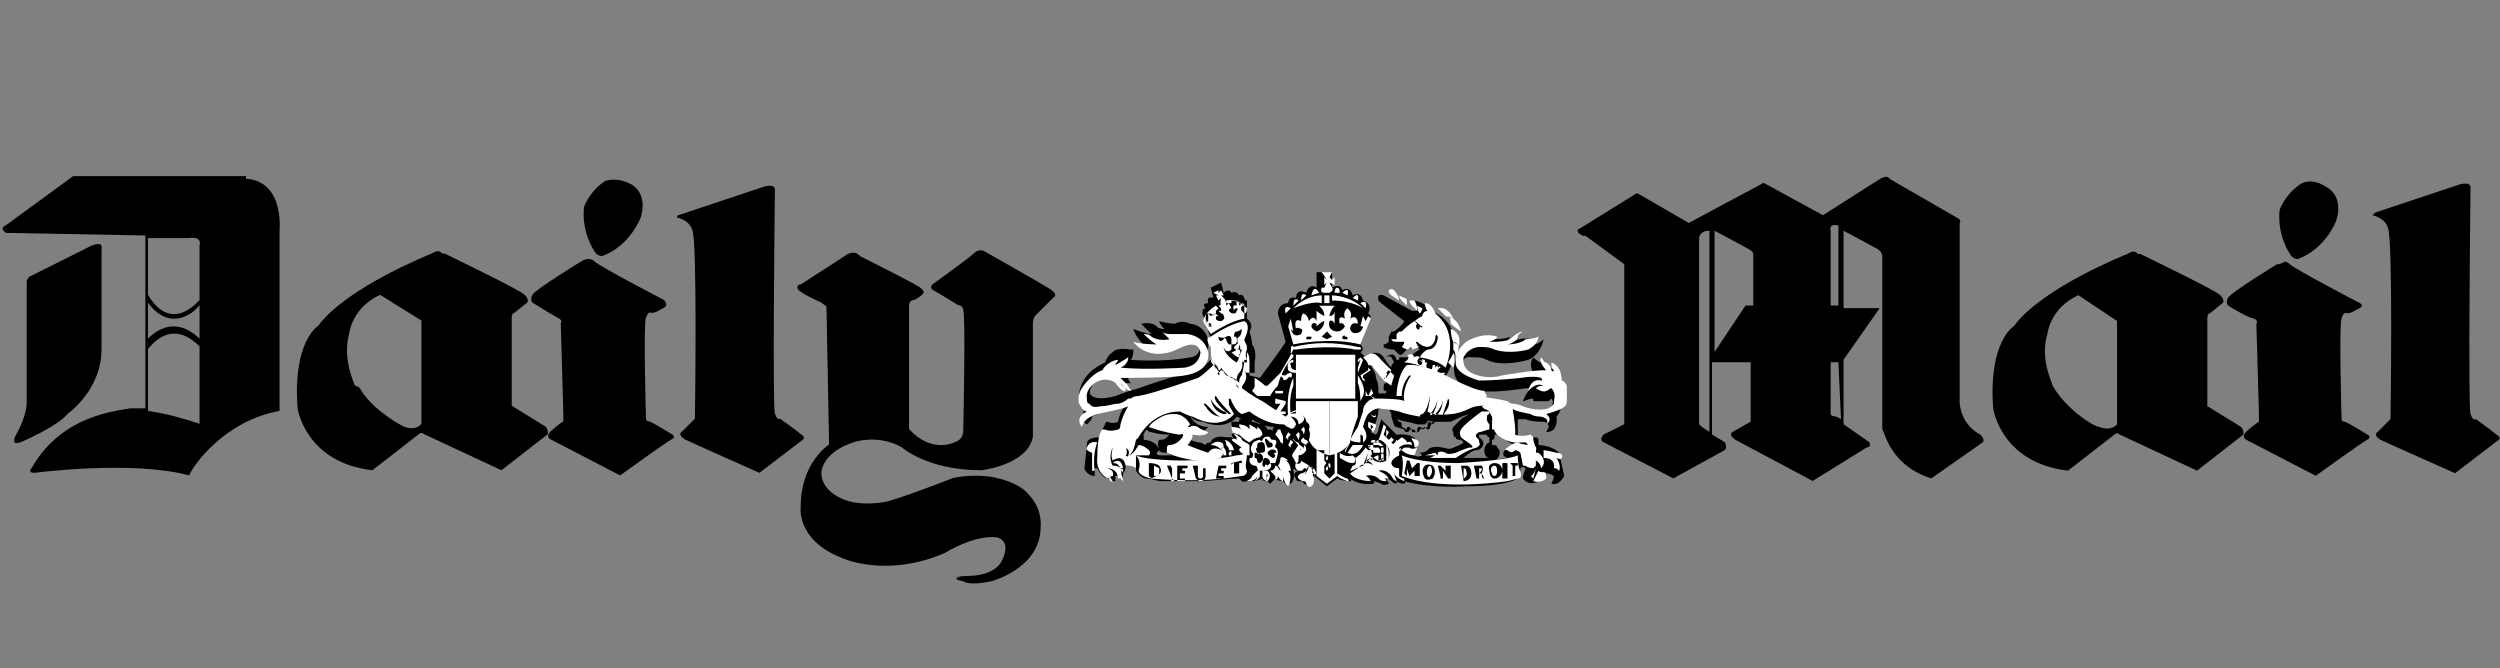
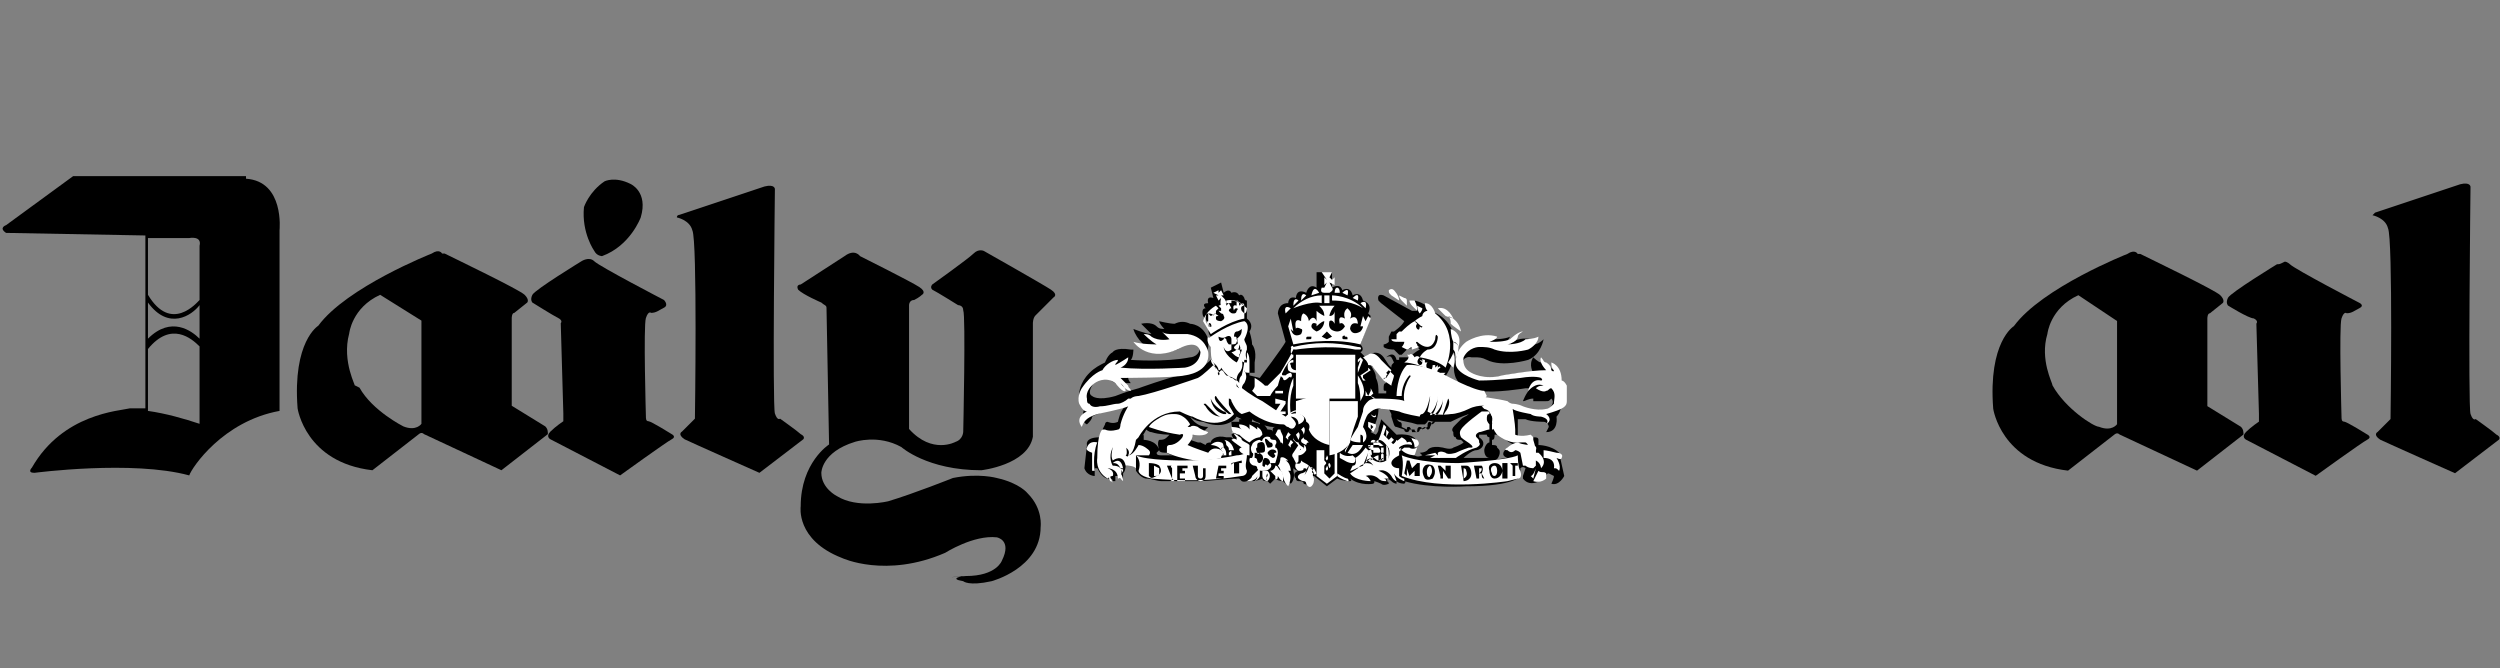
<svg xmlns="http://www.w3.org/2000/svg" version="1.1" id="Layer_1" x="0px" y="0px" viewBox="0 0 96.9 25.9" style="enable-background:new 0 0 96.9 25.9;" xml:space="preserve">
  <rect x="0" y="0" width="96.9" height="25.9" fill="#808080" stroke="none" />
  <style type="text/css">
	.st0{fill-rule:evenodd;clip-rule:evenodd;fill:#FFFFFF;}
	.st1{fill-opacity:0.5;}
</style>
  <g id="Export">
    <g id="news">
      <g id="daily-mail" transform="translate(256, 0)">
        <g transform="translate(16, 20)">
          <g id="Group-40" transform="translate(41.73, 3.649)">
            <path id="Shape_23_" d="M-256.1-6.8L-256.1-6.8c0,0.1,0.1,0.1,0.1,0.1l0,0v0.2c-0.1,0-0.2,0.2-0.2,0.3c0,0.2,0.1,0.3,0.2,0.3       l0,0l-0.2,0c-0.2,0-0.4,0-0.6,0l-0.2,0c0,0,0.3-0.3,0.5-0.3c0,0,0.1,0,0.2-0.1c0,0,0.2-0.2-0.1-0.4c0,0,0-0.1,0-0.1       C-256.3-6.8-256.2-6.8-256.1-6.8L-256.1-6.8z M-255.6-6.9c0.1,0.2,0.3,0.4,0.6,0.5c0,0-0.3,0.1-0.4,0.2c0,0-0.2,0.2,0.1,0.3       c0,0-0.2,0-0.5,0.1c0.1,0,0.2-0.2,0.2-0.3c0-0.1,0-0.1-0.1-0.2c0-0.1-0.1-0.1-0.2-0.1l0,0v-0.2c0.1,0,0.1-0.1,0.1-0.2       c0,0,0,0,0,0l0,0v0H-255.6z M-259.6-7.1C-259.6-7.1-259.6-7.1-259.6-7.1l0.3,0.1c0,0.1,0.1,0.1,0.1,0.1c0,0,0.1,0,0.1-0.1       l0.2,0c0,0.1,0.1,0.1,0.1,0.1c0.1,0,0.1-0.1,0.1-0.1l0.2-0.1c0,0,0.1,0.1,0.1,0.1c0.1,0,0.1-0.1,0.1-0.1l0.1-0.2       c0.2,0,0.5,0,0.7,0c0.2-0.1,0.4-0.2,0.7-0.3c-0.1,0.1-0.2,0.1-0.3,0.2c-0.1,0.1-0.1,0.1-0.2,0.2c-0.1,0.1-0.2,0.2-0.1,0.3       c0,0.1,0,0.2,0.1,0.2c0,0.1,0.1,0.1,0.2,0.1l0.1,0.1c-0.1,0.1-0.4,0.2-0.4,0.2c-0.1,0.1-0.4,0-0.4,0c-0.5-0.1-0.6,0.1-0.6,0.1       c-0.1,0.1-0.3,0.1-0.3,0.1l0.1,0.1c-0.2,0.1-0.3,0-0.3,0c0-0.2,0.1-0.5,0.1-0.5c-0.1-0.4-0.8-0.3-0.8-0.3l-0.2-0.2l0,0       l-0.4-0.4c0,0.1-0.1,0.3-0.1,0.4c0,0.1-0.1,0.2-0.1,0.2l-0.2-0.1c0,0,0.1-0.1,0.1-0.1c0.1-0.3,0.2-0.5,0.2-0.8       c0.1,0,0.1,0,0.2,0c0,0,0.1,0,0.1,0c0,0,0.1,0,0.1,0l0.1,0.2c0,0,0,0.1,0,0.1C-259.7-7.2-259.7-7.1-259.6-7.1L-259.6-7.1z        M-258.1-7.3l-0.1,0.1c0,0-0.1-0.1-0.1-0.1c-0.1,0-0.1,0.1-0.1,0.2c0,0,0,0,0,0l-0.2,0.1c0-0.1-0.1-0.1-0.1-0.1       c-0.1,0-0.1,0.1-0.1,0.2l-0.2,0c0,0,0,0,0,0c0-0.1-0.1-0.2-0.1-0.2c-0.1,0-0.1,0-0.1,0.1l-0.2-0.1c0,0,0,0,0-0.1       c0-0.1-0.1-0.1-0.1-0.1c0,0,0,0,0,0l-0.1-0.1l0,0c0.3,0.1,0.5,0.1,0.8,0.2h0.3l0.1-0.1C-258.4-7.4-258.3-7.3-258.1-7.3       L-258.1-7.3z M-259.7-9.6C-259.7-9.6-259.7-9.6-259.7-9.6L-259.7-9.6C-259.7-9.6-259.7-9.6-259.7-9.6c-0.1,0.1-0.1,0.1-0.1,0.2       l0,0l-0.1-0.1l0,0l-0.2-0.3c-0.3-0.4-0.7,0-0.7,0L-261-10c0.2-0.1,0-0.3,0-0.3l0.4-1.1l-0.1-0.1c0.2-0.4-0.2-0.5-0.2-0.5       c-0.1-0.4-0.4-0.2-0.4-0.2c-0.1-0.4-0.4-0.2-0.4-0.2c-0.1-0.3-0.4-0.1-0.4-0.1l0-0.6l-0.3,0l-0.3,0l0,0.6       c-0.3-0.2-0.4,0.2-0.4,0.2c-0.4-0.2-0.4,0.2-0.4,0.2c-0.3-0.1-0.3,0.2-0.3,0.2c-0.4,0-0.4,0.4-0.4,0.4l0.3,1.1       c-0.1,0.2-1,1.4-1,1.4l-0.4-0.1l0-0.1c0,0,0.1,0,0.2,0c0-0.1,0-0.4,0-0.4c0.1-0.5-0.1-0.7-0.1-0.7c0-0.2-0.1-0.5-0.1-0.5       c0.2-0.3-0.1-0.5-0.1-0.5l0-0.1l0-0.6c-0.1,0-0.1-0.1-0.1-0.1c-0.1-0.2-0.2-0.1-0.2-0.1c-0.1-0.2-0.3-0.1-0.3-0.1       c-0.1-0.2-0.3,0-0.3,0l-0.1-0.4l-0.4,0.2l0.1,0.4c-0.3-0.1-0.2,0.2-0.2,0.2c-0.3,0-0.1,0.2-0.1,0.2c-0.2,0-0.1,0.3-0.1,0.3       l0.3,0.4c-0.2,0.2,0,0.4,0,0.4c0.1,0.1,0.1,0.1,0.1,0.1c-0.1,0.4,0,0.7,0,0.7c-0.2,0.2-0.4,0.4-0.7,0.5       c-0.2,0.1-0.4,0.2-0.6,0.2c-0.5,0.1-1.6,0.5-1.6,0.5c-0.4,0.1-0.9,0.3-0.9,0.3c-0.7,0.2-0.9,0-0.9,0c-0.2-0.1,0-0.4,0-0.4       c0.1-0.2,0.3-0.4,0.5-0.4c0.1,0.1,0.2,0.2,0.4,0.3c0.2,0.2,0.4,0.1,0.4,0.1l0-0.1c0.1,0,0.1,0,0.2,0c0,0-0.1-0.1-0.1-0.2       c0-0.1-0.1-0.2-0.1-0.2l1.9-0.1c0.1,0,0.1,0,0.2,0c0.6-0.1,0.8-0.3,0.8-0.3c0.4-0.4,0.3-0.9,0.3-0.9c-0.2-0.6-0.7-0.6-0.7-0.6       c-0.2-0.1-0.4-0.1-0.6,0c-0.2,0-0.6-0.1-0.6-0.1c0,0.1,0.2,0.3,0.2,0.3c-0.1,0-0.2,0-0.3-0.1c-0.2-0.2-0.6-0.1-0.6-0.1       c0.1,0.1,0.4,0.4,0.4,0.4c-0.2,0-0.7-0.2-0.7-0.2c0.1,0.4,0.6,0.8,0.6,0.8c0.4,0.2,0.8,0.1,1.1,0c0.2-0.1,0.3-0.2,0.5-0.3       c0.1-0.1,0.3,0,0.4,0.1c0,0,0,0,0,0c0,0.5-0.4,0.5-0.4,0.5c-1,0.2-2.3,0.1-2.3,0.1c0.1-0.1,0.1-0.4,0.1-0.4l-0.1,0       c-0.6-0.1-0.7,0.1-0.7,0.1c-0.2,0.1-0.3,0.4-0.3,0.4c-0.2,0.1-0.4,0.2-0.6,0.4c-0.4,0.4-0.4,0.8-0.4,0.8c0,0.5,0.2,0.6,0.2,0.6       c-0.2,0.5,0.1,0.6,0.1,0.6c0.1-0.1,0.2-0.2,0.2-0.3c0.3-0.2,1.3-0.4,1.3-0.4c-0.2,0.1-0.3,0.6-0.3,0.6c-0.2,0.1-0.4,0-0.4,0       c-0.1,0-0.1,0.1-0.1,0.1l-0.1,0.2l-0.1,0.3c-0.6,0-0.5,0.3-0.5,0.3l-0.1,0.9c0.1,0.3,0.4,0.3,0.4,0.3v-0.3h0.1       c0.2,0.4,0.4,0.4,0.4,0.4h0.1c0.1,0,0.1,0.1,0.1,0.1l0.1,0l0-0.2l0.1,0c0.1,0,0.1,0.1,0.1,0.1h0.1c0-0.1,0-0.1,0-0.2       c0.1-0.1,0.1-0.3,0.1-0.3c0.1,0,0.3,0,0.4,0l0,0.2c0.2,0.3,0.4,0.3,0.4,0.3c0.2,0,0.4,0.1,0.6,0.1c0.4,0,0.9,0,1.4,0       c0.5,0,1.1-0.1,1.6-0.1c0.1,0.1,0.1,0.1,0.1,0.1c0.2,0.1,0.5-0.2,0.5-0.2l-0.1,0.2c0.2,0,0.4-0.1,0.4-0.1       c0,0.1,0.1,0.1,0.2,0.1l0,0l0.1,0.1c0.1-0.1,0.2-0.2,0.2-0.2c0.1,0.1,0.3,0.1,0.3,0.1l0.1,0.1l0-0.1c0.1,0,0.2,0.1,0.2,0.1       c0.2-0.2,0.1-0.5,0.1-0.5l0,0.1l0-0.2c0.1,0.1,0.2,0.1,0.2,0.1c-0.3,0.1-0.1,0.3-0.1,0.3c0,0.1,0.1,0.1,0.1,0.1       c0.1,0,0.2,0,0.2,0.1c0.2,0.1,0.3-0.1,0.3-0.1l0-0.2c0-0.1,0-0.2,0-0.2l0,0.2l0.1,0l0.5,0.4l0.4-0.3c0.2,0.1,0.5,0.1,0.5,0.1       c0.1,0,0-0.1,0-0.1c0.4,0.3,0.9,0.2,0.9,0.2c0.1-0.1,0-0.1,0-0.1c0.1,0,0.3,0.1,0.3,0.1c0.1,0.1,0.3,0,0.3,0c0,0,0-0.1-0.1-0.1       c0.1,0,0-0.1,0-0.1c0.1,0,0.2,0.1,0.2,0.1c0.1,0.1,0.2,0.1,0.2,0.1l0-0.1c0.1,0.1,0.3,0.1,0.3,0.1c0.1-0.1,0-0.1,0-0.1       c1,0.3,2.4,0.2,2.4,0.2c1.9,0,2.1-0.4,2.1-0.4c0,0,0-0.1,0-0.2v-0.1c0.1-0.1,0.2,0,0.2,0l-0.1,0.3l0,0.1c0.3,0.4,0.8,0,0.8,0       v-0.1c0.1,0,0.1-0.1,0.2-0.1l0.2,0.1c0,0.1-0.1,0.3-0.1,0.3c0.3,0.1,0.5-0.3,0.5-0.3l-0.2-0.9c-0.3-0.3-0.8-0.3-0.8-0.3l0-0.2       c0-0.1-0.1-0.1-0.2-0.1l-0.1,0l-0.1,0c-0.1,0-0.4,0-0.4,0v0l0-0.3v-0.3l0-0.1l0.3,0c0.2,0.1,0.7,0.1,0.7,0.1       c0.1,0,0.2,0.1,0.2,0.2l-0.1,0.2c0.5,0,0.4-0.6,0.4-0.6c0.3-0.3,0.2-1,0.2-1c0-0.2-0.1-0.3-0.1-0.3l0,0c0-0.5-0.5-0.7-0.5-0.7       c0,0-0.1-0.1-0.2-0.1c-0.1,0-0.3-0.2-0.3-0.2c-0.2,0.3,0,0.6,0,0.6c-0.3-0.1-1.6,0.2-1.6,0.2c-0.3,0.1-0.9-0.1-0.9-0.1       c-0.3-0.2-0.3-0.4-0.3-0.4c0.1-0.4,0.4-0.3,0.4-0.3h0.1c0.2,0,0.3,0,0.5,0.1c0.6,0.3,1.6,0,1.6,0c0.5-0.2,0.6-0.8,0.6-0.8       c-0.3,0.3-0.6,0.2-0.6,0.2c-0.1,0-0.1,0-0.2,0.1c0.1-0.2,0.3-0.3,0.3-0.3c-0.4-0.1-0.7,0.1-0.7,0.1c-0.2,0.2-0.6,0.3-0.6,0.3       c0.3-0.1,0.5-0.5,0.5-0.5c-0.2,0.1-0.6,0.1-0.6,0.1c-0.6-0.1-1.2,0.4-1.2,0.4c-0.6,0.5-0.3,1.1-0.3,1.1       c0.1,0.2,0.2,0.3,0.4,0.4c0.2,0.1,0.3,0.1,0.5,0.1c0.6,0.1,1.8-0.1,1.8-0.1c0.1,0,0.2,0,0.2,0c-0.2,0.2-0.3,0.5-0.3,0.5       c0.1,0,0.2-0.1,0.4-0.1l0,0.1c0.2,0,0.3,0,0.5,0c0.1,0,0.1,0,0.2-0.1c0.2,0.2-0.2,0.5-0.2,0.5c-0.2,0.2-0.6,0-0.6,0       c-0.2-0.1-0.8-0.1-0.8-0.1c-0.1-0.1-1.3-0.4-1.3-0.4c0-0.1-0.1-0.1-0.2-0.1l-0.1,0c-0.1-0.3-0.4-0.1-0.4-0.1       c-0.2,0-0.5-0.2-0.6-0.3c0,0-0.1,0-0.1-0.1c0.6-0.7,0.6-1.5,0.6-1.5c-0.1-1.1-1-1.3-1-1.3c-0.1-0.3-0.6-0.4-0.6-0.4l0,0.1       l0,0.1c0,0.1,0.1,0.2,0.1,0.2l-0.2,0l-1.1-0.6c-0.3-0.1-0.2,0.2-0.2,0.2l0.1,0.1l0.9,0.7c-0.1,0.2-0.4,0.4-0.4,0.4l-0.1,0       l-0.1,0.2l0,0.2c-0.1,0.1-0.2,0.1-0.2,0.1l0,0.1c0.1,0.1,0.4,0.1,0.4,0.1l0.2,0.2c0,0,0.1,0,0.1,0l0.2-0.2l0.3-0.1       c0.1,0,0.1,0,0.2,0.1c-0.2,0.1-0.4,0.3-0.4,0.3c-0.1,0-0.4,0-0.4,0l0,0.1l0,0l-0.1,0c-0.1-0.4-0.4-0.1-0.4-0.1       C-259.8-9.9-259.8-9.8-259.7-9.6L-259.7-9.6z M-265.8-7.5l0.2,0.1h-0.1v0.1c-0.1,0-0.2,0-0.3,0c0,0.1,0,0.2,0.1,0.3       c0,0,0.1,0.1,0.1,0.1c-0.1,0-0.2,0.1-0.2,0.1l0,0l0.1,0.2c0,0-0.1-0.1-0.1-0.1c-0.1,0-0.1,0-0.2,0c-0.4-0.1-0.6,0.1-0.6,0.2       l0,0c-0.2,0-0.2,0.1-0.2,0.1l0,0l-0.2-0.1l-0.1,0l-0.3-0.1l0.1-0.2c0.2,0,0.4-0.1,0.5-0.2l0,0c0,0,0.1-0.1,0.1-0.1       c-0.5,0-0.7-0.4-0.7-0.4c0.1,0.1,0.3,0.2,0.5,0.2C-266.4-7-265.9-7.3-265.8-7.5L-265.8-7.5z M-269.3-7c0,0,0.1,0.1,0.2,0.1l0,0       c0.3,0.1,0.7,0.1,0.7,0.1c0,0-0.1,0.1-0.1,0.1c-0.1,0.1-0.2,0.1-0.3,0.1c-0.1,0.1,0,0.4,0,0.4c0,0.1,0.2,0.1,0.3,0.1       c0.1,0.1,0.3,0.1,0.3,0.1c-0.2,0-0.3,0-0.5,0c-0.1,0-0.2,0-0.2-0.1l0.1-0.1c-0.1-0.4-0.6-0.4-0.6-0.4l0-0.2       C-269.5-6.7-269.4-6.8-269.3-7C-269.4-6.9-269.4-6.9-269.3-7z M-265.2-7.4c0.1,0.1,0.2,0.1,0.4,0.2c0.2,0.1,0.4,0.1,0.5,0.1       c0,0-0.1,0-0.1,0.1c0,0,0,0.1,0,0.1c0-0.1-0.1-0.1-0.2-0.1l0,0c-0.1-0.2-0.3-0.3-0.3-0.3l0,0v0.1c-0.1-0.1-0.4-0.1-0.4-0.1l0,0       v0l0.1,0L-265.2-7.4z M-260.6-9.5c0,0,0.1,0,0.2,0.1l0,0c0,0.1,0.1,0.1,0.1,0.2c0.1,0.1,0.1,0.1,0.2,0.2c0,0,0.1,0.1,0.1,0.1       l0,0l0,0.1c0,0,0,0,0,0c-0.1,0-0.1,0.1-0.1,0.2c0,0.1,0,0.1,0.1,0.1l0,0l0,0.1l-0.1,0l-0.2,0c0-0.2,0-0.4-0.1-0.6       C-260.4-9.2-260.5-9.3-260.6-9.5z" />
            <path id="Path_33_" d="M-264.6-8l0.2,0.2c0-0.2,0-0.6,0-0.6c-0.2,0.1-0.2,0.3-0.2,0.3l-0.2,0L-264.6-8L-264.6-8z" />
            <path id="Path_34_" class="st0" d="M-266.7-12.3l0.2-0.1v0.1l0.1-0.1l0.1,0.2l-0.1,0l0.1,0.1c0.1,0.1,0.1,0.2,0.1,0.2l-0.1,0.1       c-0.2,0.1-0.1-0.3-0.1-0.3l-0.1,0.1l-0.1-0.2h0.1L-266.7-12.3L-266.7-12.3z" />
            <path id="Shape_24_" class="st0" d="M-266.9-11.5c0.2,0,0.2,0.1,0.2,0.1c0-0.2,0.2,0,0.2,0c-0.1,0-0.1,0-0.1,0.1       c0,0.1,0.2,0.1,0.2,0.1c0.2-0.1,0.1-0.2,0.1-0.2c0-0.1-0.1-0.1-0.1-0.1l-0.1-0.1l0.1,0v-0.1l-0.1-0.1l0.3-0.1l0,0.1l0,0       l0.1-0.1l0.1,0.2c-0.1,0-0.1,0.1-0.1,0.1c0.1,0.1,0.1,0.1,0.2,0.1c0,0,0.1,0,0.1-0.1c0.1-0.1,0-0.1,0-0.1       c-0.1,0-0.1,0.1-0.1,0.1c-0.1-0.3,0.1-0.2,0.1-0.2c0-0.1,0-0.2,0-0.2c0.1,0,0.1,0.1,0.1,0.2c0.2-0.2,0.2,0,0.2,0       c-0.2,0-0.1,0.2-0.1,0.2c0.1,0.1,0.1,0.1,0.1,0.1c0.1,0,0.1-0.2,0.1-0.2C-265.7-12-266-12-266-12l0,0.1l-0.2,0l0-0.1l0,0V-12       c0.4-0.1,0.7,0.2,0.7,0.2l0,0.5c-0.6,0.1-1.3,0.6-1.3,0.6l-0.3-0.5c0.1-0.4,0.5-0.6,0.5-0.6l0.1,0.1l-0.1,0.1l0,0.1l-0.2,0.1       L-266.9-11.5c-0.1,0-0.1,0.1-0.1,0.3l0.1,0.2c0.2,0.1,0.1-0.1,0.1-0.1c-0.1-0.1-0.1,0.1-0.1,0.1c-0.1-0.2,0-0.2,0-0.2       C-266.9-11.4-266.9-11.5-266.9-11.5L-266.9-11.5z M-271.2-6.5c-0.2,0.5-0.1,1.1-0.1,1.1h-0.1v-0.7c-0.3-0.1-0.2-0.2-0.2-0.2       C-271.5-6.6-271.2-6.5-271.2-6.5z M-270.7-5.2c0,0.1,0.1,0.2,0.1,0.3c0-0.1-0.1-0.1-0.1-0.1C-270.8-5.2-270.7-5.2-270.7-5.2       L-270.7-5.2z M-270.4-5.2c0,0,0.1-0.1,0.1-0.1c0.1,0.1,0.1,0.3,0.1,0.3C-270.3-5.1-270.3-5.1-270.4-5.2L-270.4-5.2z        M-270.6-5.7c0.1,0,0.2,0,0.3,0.2c0.1,0.1,0.1,0,0.1,0C-270.3-6-270.6-5.7-270.6-5.7L-270.6-5.7z M-270.3-5.5c0,0,0.1,0,0.1,0       c0,0.1,0,0.2,0,0.2C-270.2-5.4-270.3-5.4-270.3-5.5L-270.3-5.5L-270.3-5.5z" />
            <path id="Shape_25_" class="st0" d="M-270.1-5.6c-0.1-0.5-0.5-0.2-0.5-0.2c-0.1-0.2,0-0.4,0-0.6c0.2,0,0.3,0,0.5,0       c0.1,0,0,0,0,0C-270-6-270.1-6-270.1-6C-270-5.9-270-6-270-6c0.2,0,0.4-0.4,0.4-0.4c0.2,0,0.4,0.2,0.4,0.2c0.1,0.1,0,0.2,0,0.2       c-0.2,0-0.5,0-0.5,0c0,0,0,0.1,0,0.1c0,0.1,0,0.4,0,0.4C-269.8-5.6-270-5.6-270.1-5.6z M-269.2-7.1c0.1-0.2,0.5-0.4,0.5-0.4       c0.2-0.1,0.3-0.1,0.5-0.1c0.4,0,0.6,0.4,0.6,0.4l-0.1,0.1l0.1,0c0.1-0.1,0.3,0,0.3,0c0.1,0.1,0.4,0.2,0.4,0.2       c-0.1,0.2-0.6,0.1-0.6,0.1c0,0.2-0.2,0.4-0.2,0.4c0.2,0.1,0.8,0.3,0.8,0.3c0.2-0.3,0.5-0.1,0.5-0.1c0,0,0.1,0.1,0.1,0.1       c-0.1,0.1-0.1,0.2-0.1,0.2c-0.3,0.1-1,0.1-1,0.1c-0.7-0.1-1.1-0.3-1.1-0.3c0,0,0,0,0,0c0,0,0,0,0-0.1l0-0.1       c0-0.1,0.1-0.1,0.1-0.1c0.3,0,0.5-0.3,0.5-0.3c0.1-0.2-0.1-0.1-0.1-0.1C-268.7-6.9-269.2-7.1-269.2-7.1L-269.2-7.1z" />
            <path id="Shape_26_" class="st0" d="M-266.8-6.4c0.2-0.2,0.4-0.1,0.4-0.1c0.1,0,0.1,0.2,0.1,0.2c-0.1,0-0.1,0-0.1,0.1       C-266.5-6.4-266.8-6.4-266.8-6.4L-266.8-6.4z M-266.5-6c0-0.1,0-0.1,0.1-0.1c0,0,0.1,0.1,0.1,0.1C-266.4-6-266.4-6-266.5-6       L-266.5-6z M-266.4-6.2c0.1,0.1,0.1,0.2,0.1,0.2l0.1,0c0-0.1,0-0.2-0.1-0.3C-266.3-6.3-266.4-6.3-266.4-6.2L-266.4-6.2z        M-266.3-6.6c0.1,0,0.1,0.2,0.1,0.2c0.1,0.1,0.1,0.1,0.1,0.2c0.1,0,0.1,0,0.2,0C-266-6.6-266.3-6.6-266.3-6.6L-266.3-6.6z        M-266.1-6.1l0,0.1l0.1,0c0,0,0-0.1,0-0.1C-266-6.2-266-6.2-266.1-6.1L-266.1-6.1z M-265.1-9c0,0.1,0,0.3,0,0.3       c0,0.1-0.1,0.2-0.1,0.2l0.2,0.2l0.5,0c0.1-0.2,0.3-0.4,0.3-0.4c0.2-0.8,0.6-1.1,0.6-1.1v-0.1c-0.1,0-0.1-0.1-0.1-0.1       c0-0.1,0-0.2,0.1-0.2c0.1,0.1,0.1,0,0.1,0c0,0,0,0-0.1,0l0,0.1l-0.1,0.2c-0.1,0.2-0.4,0.7-0.4,0.7c-0.1,0.1-0.5,0.5-0.5,0.5       l-0.1,0C-264.9-8.9-265.1-9-265.1-9L-265.1-9z M-264.3-6.8l0.1-0.2l0.1,0c0,0.1,0.1,0.2,0.1,0.3l0,0.3c0-0.1-0.1-0.1-0.1-0.1       C-264.1-6.6-264.3-6.8-264.3-6.8L-264.3-6.8z M-264.9-5.5L-264.9-5.5l-0.3,0.3c0,0.1-0.2,0.2-0.2,0.2c0.4,0,0.4-0.2,0.4-0.2       c0,0.1,0,0.1-0.1,0.2c0.2-0.1,0.2-0.2,0.2-0.2c0-0.1,0-0.1,0-0.1c0,0,0-0.1,0-0.1C-264.9-5.5-264.9-5.5-264.9-5.5L-264.9-5.5z        M-264.8-5.4c0.1,0,0.2,0,0.2,0c0.2,0.2,0,0.4,0,0.4c-0.1-0.1,0-0.2,0-0.2c0-0.1,0-0.1,0-0.1c-0.1,0.1,0,0.3,0,0.3       c-0.1,0-0.2-0.1-0.2-0.2C-264.8-5.3-264.8-5.3-264.8-5.4L-264.8-5.4z M-263.3-7l0.1-0.1c0.1,0.1,0,0.3,0,0.3       C-263.2-6.8-263.2-6.9-263.3-7L-263.3-7z M-263.5-6.8c0,0,0.1-0.1,0.1-0.1c0.1,0.1,0,0.3,0,0.3c-0.1,0,0,0,0,0L-263.5-6.8z" />
-             <path id="Shape_27_" class="st0" d="M-263.5-8.1v0.5c0.4,0,0.4,0.3,0.4,0.3c0.2,0.1,0.1,0.3,0.1,0.3c0.1,0.2,0,0.4,0,0.4       c0.2,0.5,0.8,0.6,0.8,0.6l0-2.1L-263.5-8.1z M-263.6-9l0,0.3c-0.2,0.5-0.1,1.1-0.1,1.1c0,0-0.1,0-0.1,0.1       C-263.9-8.5-263.6-9-263.6-9L-263.6-9z M-262.7-6.2l0,1l0.4,0.3l0.4-0.3v-0.9l-0.1,0v0.8l-0.2,0.2l-0.2-0.2v-0.9L-262.7-6.2z" />
+             <path id="Shape_27_" class="st0" d="M-263.5-8.1v0.5c0.4,0,0.4,0.3,0.4,0.3c0.2,0.1,0.1,0.3,0.1,0.3c0.2,0.5,0.8,0.6,0.8,0.6l0-2.1L-263.5-8.1z M-263.6-9l0,0.3c-0.2,0.5-0.1,1.1-0.1,1.1c0,0-0.1,0-0.1,0.1       C-263.9-8.5-263.6-9-263.6-9L-263.6-9z M-262.7-6.2l0,1l0.4,0.3l0.4-0.3v-0.9l-0.1,0v0.8l-0.2,0.2l-0.2-0.2v-0.9L-262.7-6.2z" />
            <path id="Shape_28_" class="st0" d="M-262.3-5.8C-262.3-5.8-262.2-5.8-262.3-5.8c0.1-0.1,0-0.2,0-0.2       C-262.3-5.9-262.4-5.9-262.3-5.8C-262.4-5.8-262.3-5.8-262.3-5.8z M-262.2-5.5C-262.2-5.5-262.1-5.6-262.2-5.5       c0.1-0.1,0-0.2,0-0.2C-262.2-5.7-262.3-5.7-262.2-5.5C-262.3-5.6-262.2-5.5-262.2-5.5L-262.2-5.5z M-262.3-5.4       C-262.3-5.4-262.2-5.4-262.3-5.4c0.1-0.1,0-0.2,0-0.2C-262.3-5.5-262.4-5.5-262.3-5.4C-262.4-5.4-262.3-5.4-262.3-5.4       L-262.3-5.4z M-262.4-5.6C-262.4-5.6-262.3-5.6-262.4-5.6c0.1-0.1,0.1-0.1,0-0.2c0,0-0.1,0-0.1,0       C-262.5-5.7-262.5-5.7-262.4-5.6C-262.5-5.6-262.4-5.6-262.4-5.6L-262.4-5.6z M-263.6-6.6c0-0.1,0-0.1,0-0.1       c0,0.1,0.1,0.2,0.2,0.2v0c0,0.1,0.2,0.2,0.2,0.2c0,0,0,0,0,0.1c0,0,0,0-0.1,0C-263.4-6.4-263.5-6.5-263.6-6.6L-263.6-6.6z        M-263.3-6.6c0,0,0.1-0.1,0.1-0.1c0,0.1,0.1,0.1,0.1,0.1l0,0l0.1,0.1c-0.1,0-0.1,0.1-0.1,0.1C-263.3-6.5-263.3-6.5-263.3-6.6       L-263.3-6.6z M-263.8-6.4l0.1,0.1c0,0,0-0.1,0-0.1l0.1-0.1l-0.1-0.1L-263.8-6.4C-263.8-6.5-263.8-6.5-263.8-6.4L-263.8-6.4z        M-263.9-6.7l0.1,0.1c0-0.1,0-0.1,0-0.1l0.1-0.1l-0.1-0.1L-263.9-6.7z M-264.3-8.2V-8l0,0l0.2,0l-0.2,0.3l0.2,0.1h0.2v-0.1       h-0.2l0.2-0.3v-0.1l0,0L-264.3-8.2L-264.3-8.2L-264.3-8.2z M-264.3-8.5l0,0.1l0,0l0.3,0l0,0.1l0-0.2h-0.1L-264.3-8.5       L-264.3-8.5L-264.3-8.5z M-264-9.3L-264-9.3L-264-9.3c-0.1,0.2,0,0.2,0,0.2c0.1,0,0.1,0,0.1,0c0.1-0.1,0.2-0.1,0.2-0.1       c0.1,0.1,0,0.2,0,0.2l0,0.1l0,0l-0.1,0l0.1,0c0,0,0-0.1,0-0.1c0-0.1-0.1,0-0.1,0c-0.2,0.2-0.2,0-0.2,0       C-264.2-9.1-264-9.3-264-9.3L-264-9.3z M-263.6-9.7v0.1c-0.2,0-0.1,0.1-0.1,0.1c0,0.2,0.2,0.2,0.2,0.2v0.1       c-0.1,0-0.2,0-0.3-0.1C-263.9-9.7-263.6-9.7-263.6-9.7L-263.6-9.7z M-263.5-8.2h1.2v-1.7l-1.2,0L-263.5-8.2z M-263.6-11.7       c0.3-0.3,0.7-0.5,1.1-0.5v0.3C-262.9-12-263.6-11.7-263.6-11.7L-263.6-11.7z M-262.1-12.2v0.2c0.8,0,1.2,0.3,1.2,0.3       C-261.4-12.2-262.1-12.2-262.1-12.2L-262.1-12.2z M-262.4-12.2v0.3h0.2v-0.3H-262.4z M-263.9-11.5c-0.1-0.4,0.2-0.2,0.2-0.2       L-263.9-11.5z M-263.6-11.8c0-0.4,0.2-0.2,0.2-0.2L-263.6-11.8z M-263.3-12c0-0.4,0.2-0.2,0.2-0.2L-263.3-12z M-262.9-12.2       c0.1-0.5,0.3-0.1,0.3-0.1L-262.9-12.2z M-262.5-12.5h0.4c0.1,0.1-0.1,0.2-0.1,0.2c-0.1,0-0.2,0-0.2,0       C-262.6-12.3-262.5-12.5-262.5-12.5L-262.5-12.5z M-262.5-13.1h0.4l-0.1,0.2l0.1,0.1l0.1-0.1l0,0.3l-0.2-0.1l0.1,0.2l-0.3,0       l0.1-0.2l0,0l-0.1,0.1l0-0.3l0.1,0.1l0,0L-262.5-13.1L-262.5-13.1z M-261-11.9l0.2,0.2C-260.7-12.1-261-11.9-261-11.9       L-261-11.9z M-261.1-12l-0.2-0.1C-261-12.4-261.1-12-261.1-12L-261.1-12z M-261.7-12.3l0.2,0.1       C-261.4-12.6-261.7-12.3-261.7-12.3L-261.7-12.3z M-261.8-12.3c0-0.2-0.1-0.2-0.1-0.2c-0.1,0-0.1,0.2-0.1,0.2L-261.8-12.3       L-261.8-12.3z M-263.6-10.2c0.8-0.2,1.6-0.2,2.5,0c0.2,0,0.1,0.1,0.1,0.1c-0.1,0-0.2,0-0.2,0c-1-0.2-2.3,0-2.3,0       c-0.2,0-0.2-0.1-0.2-0.1C-263.6-10.3-263.6-10.2-263.6-10.2L-263.6-10.2z M-262.3-9.9v1.7h1.1l0-1.7H-262.3z M-261.1-8.1h-1.1       l0,2.1c0.6-0.1,0.8-0.5,0.8-0.5c0-0.2,0.3-1,0.3-1L-261.1-8.1L-261.1-8.1z M-261.8-6.1v0.2c0.2,0.1,0.3,0.2,0.5,0.2       c0,0,0.1,0,0.1-0.1s0-0.1,0-0.1c0,0-0.1-0.1-0.1-0.1C-261.6-5.9-261.8-6.1-261.8-6.1L-261.8-6.1z M-261.4-6.5L-261.4-6.5       l-0.2,0.4l0-0.1L-261.4-6.5L-261.4-6.5z M-261.3-6.4l-0.2,0.3c0.4,0.2,0.6-0.3,0.6-0.3C-261.2-6.4-261.3-6.4-261.3-6.4       L-261.3-6.4z M-261.1-9.1v0.3c0.1,0.2,0.1,0.7,0.1,0.7l0.1-0.2C-260.8-8.5-260.9-8.8-261.1-9.1L-261.1-9.1z M-261.9-5.3v0.1       c0.1,0.1,0.4,0.2,0.4,0.2c0.1,0,0-0.1,0-0.1C-261.6-5.1-261.9-5.3-261.9-5.3z" />
            <path id="Shape_29_" class="st0" d="M-261.4-5.4l0.1-0.2c0.2,0,0.1-0.3,0.1-0.3c0.2-0.1,0.4-0.4,0.4-0.4l0.1,0.1l0.1,0.2       c0,0.1,0.1,0.1,0.1,0.1l-0.1,0.1v-0.1l-0.2,0.2l0.1-0.4l-0.2,0.5C-261.2-5.5-261.3-5.4-261.4-5.4L-261.4-5.4z M-261.4-5.3       c0.2,0.3,0.8,0.3,0.8,0.3c-0.1-0.2-0.2-0.2-0.2-0.2c0.3-0.1,0.5,0.1,0.5,0.1c0.1,0.1,0.2,0.1,0.3,0.1c0-0.1-0.1-0.1-0.1-0.1       c0.1,0,0.1,0,0.2,0c-0.1-0.2-0.4-0.3-0.4-0.3c0.3-0.1,0.5,0.2,0.5,0.2c0.1,0.2,0.2,0.2,0.2,0.2l-0.1-0.3       c0.1,0.2,0.4,0.3,0.4,0.3c0,0,0-0.1,0-0.1c-0.1,0-0.2-0.1-0.2-0.1l0-0.3c-0.3,0-0.3-0.2-0.3-0.2c0-0.1,0.1-0.2,0.3-0.3l0-0.3       c0.2-0.2,0.5-0.1,0.5-0.1c0-0.2-0.2-0.1-0.2-0.1c0-0.1-0.2-0.2-0.2-0.2v0l-0.5,0.4c0.1,0.4-0.1,0.5-0.1,0.5       c-0.3,0.2-0.6-0.1-0.6-0.1l-0.2,0.1c0.2,0,0.3,0.2,0.3,0.2l0,0c-0.1-0.1-0.2-0.1-0.3-0.1l-0.2,0.1l-0.1,0.1L-261.4-5.3       L-261.4-5.3z" />
            <path id="Shape_30_" class="st0" d="M-260.3-6.6c0.1-0.2,0.2-0.6,0.2-0.6l0.1,0.1l-0.1,0.3l0.1,0.1L-260-7l0.1,0.1l-0.1,0.2       l0.1,0.1l0.1-0.1l0.1,0.1l-0.1,0.1l0.1,0.1l0.1-0.2l0.1,0.1l-0.2,0.2l0.1,0.1l0.2-0.1l0.1,0l-0.4,0.3       C-260-6.4-260.1-6.6-260.3-6.6z M-258.9-6.3c0.3-0.1,0.1-0.3,0.1-0.3c-0.3-0.1-0.3-0.1-0.3-0.1c0.1,0,0.1,0.1,0.1,0.1       C-258.9-6.5-258.9-6.3-258.9-6.3L-258.9-6.3z M-258.9-6l0.1-0.3c-0.2,0.1-0.3,0-0.3,0c-0.2,0-0.3,0-0.3,0c-0.1,0.1,0,0.1,0,0.1       C-259.2-6-258.9-6-258.9-6L-258.9-6z M-258.5-6L-258.5-6l0.4,0l-0.2,0.1l0.4,0l-0.2-0.2L-258.5-6L-258.5-6z M-259.5-12       c0-0.2-0.2-0.4-0.2-0.4c-0.1-0.1-0.2,0-0.2,0c0,0.1,0,0.1,0.1,0.2L-259.5-12z M-259.2-11.8c0-0.1,0-0.2,0-0.2       c0-0.1-0.1-0.1-0.1-0.1l-0.2-0.1c0,0.1,0.1,0.2,0.1,0.2L-259.2-11.8L-259.2-11.8z M-259.1-12c0,0.1,0.1,0.2,0.1,0.2l0.2,0.2       c0-0.1,0-0.2-0.1-0.4L-259.1-12L-259.1-12L-259.1-12z M-259.6-10.5c0,0-0.1,0-0.2,0c0,0.1,0.2,0.1,0.2,0.1       c0.1,0,0.2-0.1,0.2-0.1v-0.1C-259.4-10.5-259.4-10.4-259.6-10.5L-259.6-10.5z M-259.3-9.6L-259.3-9.6c0.3-0.2,0.1-0.3,0.1-0.3       c0.1,0,0.1,0,0.1,0c0.1-0.1,0.2,0.1,0.2,0.1c0.1-0.1,0.2,0,0.2,0c-0.2,0.2,0,0.3,0,0.3c0.1,0,0.1-0.1,0.1-0.1       c0,0-0.1-0.1-0.1-0.1c0,0,0.1,0,0.1,0.1c0,0,0,0,0-0.1s0,0,0.1,0c0,0,0,0.1,0,0.1c0,0,0.1,0,0.1,0c-0.1,0.1,0,0.3,0,0.3       c0.2,0.1,0.2-0.2,0.2-0.2c0,0,0.1,0,0.1,0c0,0,0,0.1,0,0.1l0.1-0.1c0,0,0,0.1,0,0.1c0.1-0.1,0.1,0,0.1,0       c-0.2,0.1-0.1,0.3-0.1,0.3c0,0,0.1,0,0.1,0l0-0.1l0.2,0l-0.2,0.2C-258.6-9.6-259.3-9.6-259.3-9.6L-259.3-9.6z M-258.8-11.8       l0.2,0.1c0,0.1-0.1,0.2-0.1,0.2C-258.8-11.6-258.8-11.8-258.8-11.8L-258.8-11.8z M-258-11.7c0.4-0.1,0.6,0.4,0.6,0.4l-0.3-0.1       C-257.8-11.5-257.9-11.6-258-11.7L-258-11.7z M-257.6-11.4c0.1,0.1,0.1,0.2,0.1,0.3c0.1,0.1,0.4,0.3,0.4,0.3       C-257.2-11.3-257.6-11.4-257.6-11.4L-257.6-11.4z M-257.5-10.9c0.5,0.2,0.3,0.7,0.3,0.7c0-0.1-0.1-0.2-0.2-0.2       C-257.5-10.6-257.5-10.9-257.5-10.9L-257.5-10.9z M-257.4-10.4c0,0.1,0,0.2,0,0.3c0.1,0.1,0.1,0.3,0.1,0.3       c0.1-0.1,0.1-0.4,0.1-0.4C-257.2-10.3-257.4-10.4-257.4-10.4L-257.4-10.4z M-257.4-10c0,0.1-0.2,0.4-0.2,0.4l0.1,0.1l0.1,0.1       C-257.3-9.7-257.4-10-257.4-10L-257.4-10z M-254.7-5.6l-0.1-0.5c-0.1-0.1-0.2-0.1-0.2-0.1c-0.1,0.1-0.2,0.1-0.3,0       c-0.2,0,0-0.1,0-0.1c0.1-0.1,0.3-0.2,0.4-0.2c0.2,0.1,0.5,0.1,0.5,0.1c0.3,0,0.2,0.2,0.2,0.2c0,0.2-0.1,0.6-0.1,0.6       C-254.4-5.6-254.5-5.6-254.7-5.6L-254.7-5.6z M-254.2-5.5L-254.2-5.5l-0.1,0.4l-0.1-0.1C-254.3-5.2-254.2-5.5-254.2-5.5z        M-254.1-5.4l-0.2,0.4c0.3,0.1,0.5-0.1,0.5-0.1l0-0.2C-253.9-5.4-254-5.3-254.1-5.4L-254.1-5.4z M-253.5-5.5       c0.1,0,0.1,0,0.2,0.1c0.1-0.2-0.1-0.5-0.1-0.5c0.2,0.1,0.2,0,0.2,0c0.1-0.2-0.2-0.2-0.2-0.2c-0.4-0.1-0.5-0.1-0.5-0.1       c0,0.1,0,0.1,0,0.2c0,0,0,0.1,0,0.1C-253.4-5.9-253.5-5.5-253.5-5.5L-253.5-5.5z M-261.1-9.7v0.1l0.1-0.1l-0.1,0.3l0,0.2       l0.2-0.5l-0.1-0.1L-261.1-9.7z M-261-9.1L-261-9.1l0.3-0.2l0-0.1l0.1,0.1h0l-0.3,0.2l0,0.1l0.1,0.1l-0.1,0L-261-9.1L-261-9.1z        M-260.8-8.5l0,0.2l0.1,0l0.1,0l0.1,0.1h0.1l-0.2-0.1l0.1-0.1l-0.1-0.2l0,0.1l-0.1,0.2L-260.8-8.5L-260.8-8.5z M-260.6-7.6       C-260.6-7.6-260.6-7.5-260.6-7.6c0.1,0.2,0.2,0.1,0.2,0.1c0,0,0-0.1,0-0.1l0,0C-260.4-7.5-260.5-7.5-260.6-7.6       C-260.5-7.5-260.5-7.5-260.6-7.6L-260.6-7.6z M-260.7-7.3l0,0.2l0.1,0.1l0-0.2l0.1,0.1l-0.1,0.1l0,0l0.1,0.1l0.1-0.2l0-0.1h0       L-260.7-7.3L-260.7-7.3z M-263.4-5.8c0,0.1-0.1,0.1-0.1,0.1l-0.1-0.2c-0.1-0.1,0-0.2,0-0.2l0.2-0.3c0,0,0.1,0.1,0.1,0.1       l-0.1,0.2c0,0.1,0,0.1,0,0.1L-263.4-5.8z" />
            <path id="Shape_31_" class="st0" d="M-263.2-6.4c0.1,0.2-0.2,0.2-0.2,0.2c-0.1,0.2,0,0.2,0,0.2c0.2,0,0.3-0.2,0.3-0.2       C-263.1-6.4-263.2-6.4-263.2-6.4L-263.2-6.4z M-259.2-10.1l-0.2-0.1c0,0,0.1-0.1,0.1-0.2c0,0,0.1,0-0.1,0l-0.1,0       c0,0-0.1,0-0.1-0.1l0-0.2l0.1-0.1l0.1,0c0.1-0.1,0.3-0.3,0.5-0.4l0.1,0.1c-0.1,0.1,0,0.2,0,0.2c0.1,0.1,0.1-0.1,0.1-0.1       c0.1,0.1,0.1,0,0.1,0c-0.1,0-0.2-0.2-0.3-0.2c0.1-0.1,0.3-0.2,0.3-0.2c0-0.1,0.1-0.2,0.2-0.2c-0.1-0.1-0.1-0.3-0.1-0.3       c0.3,0,0.4,0.4,0.4,0.4c1,0.8,0.4,2.1,0.4,2.1c-0.3-0.3-1-0.4-1-0.4c0.1-0.2,0.3-0.3,0.3-0.3c0.4,0,0.4-0.5,0.4-0.5       c-0.1-0.2-0.1,0.1-0.1,0.1c-0.2,0.6-0.7,0.1-0.7,0.1c-0.1,0,0,0.1,0,0.1c0,0.1,0.1,0.1,0.1,0.1l0,0l-0.3,0.1       C-259-10.3-259.1-10.1-259.2-10.1L-259.2-10.1L-259.2-10.1z M-265.5-11.2c-0.6,0.1-1.3,0.6-1.3,0.6c-0.1,0.1-0.1,0-0.1,0       c-0.1,0.2,0.1,0.4,0.1,0.4c0,0.2,0,0.5,0.1,0.6c0.1,0.1,0.1,0.5,0.1,0.5c0.1-0.1,0.1-0.2,0.1-0.2c0.1,0.5,0.5,0.6,0.5,0.6       c0.1,0,0.2,0.1,0.2,0.2c0-0.1,0-0.2,0-0.3c0,0.1,0.1,0.2,0.2,0.3c0-0.1,0-0.2,0.1-0.3c0.1-0.2,0.1-0.3,0-0.5       c0,0.1,0.1,0.1,0.2,0.1c0-0.1,0-0.3,0-0.4c0-0.1,0-0.3-0.1-0.4l0-0.1c-0.1,0.2,0,0.4,0,0.4c0,0-0.1,0-0.1,0       c0,0.2-0.1,0.6-0.1,0.6c-0.1,0.1-0.1,0.2-0.1,0.3c-0.1-0.2-0.5-0.3-0.5-0.3c-0.1-0.1-0.1-0.2-0.2-0.2c-0.1,0.1-0.1,0.1-0.1,0.1       c0-0.1-0.1-0.2-0.2-0.3c-0.1-0.1-0.1-0.2-0.1-0.3c0,0.1,0.1,0.2,0.2,0.3c0.1,0.1,0.1,0.2,0.1,0.2c0.1,0,0.1-0.1,0.1-0.1       c0.2,0.3,0.4,0.4,0.4,0.4c0.1,0,0.1,0.1,0.2,0.1c0-0.2,0.1-0.3,0.1-0.3c0.2-0.2,0.1-0.5,0.1-0.5c0,0.1,0.1,0.1,0.2,0.1       c0-0.1,0-0.2,0-0.2c0-0.1,0-0.2,0-0.3l0-0.1c0-0.1-0.1-0.2-0.1-0.3C-265.2-11.1-265.5-11.2-265.5-11.2L-265.5-11.2z M-266-10       c0.1,0.1,0.2,0.2,0.3,0.2c0-0.1,0.1-0.2,0.1-0.3c-0.1,0-0.2,0-0.2,0C-265.9-10-266-10-266-10L-266-10z M-266.5-10.6       c0.2,0.1,0.3,0,0.3,0c0.2-0.1,0.2,0.1,0.2,0.1c0,0.1,0,0.1,0,0.2c0.1,0,0.2,0,0.2-0.1c0.1-0.1,0-0.1,0-0.1c0-0.1,0-0.1-0.1-0.1       c0-0.2,0.1-0.2,0.1-0.2c0.1,0,0.2-0.1,0.2-0.1c0,0.1,0,0.2-0.1,0.3c-0.1,0.1-0.1,0.1-0.1,0.1c0.1,0.2,0,0.2,0,0.2       c0,0-0.1,0.1-0.1,0.1c0,0.1,0.1,0.1,0.1,0.1c0.1,0,0.1-0.1,0.1-0.2c0.1,0.2,0,0.2,0,0.2c0.1,0.1,0,0.2,0,0.2       c0,0.2-0.1,0.3-0.1,0.3c-0.5-0.3-0.5-0.6-0.5-0.6c0.1,0.3,0.3,0.1,0.3,0.1c0,0,0-0.1,0-0.2c0,0-0.1,0-0.1,0       c-0.1-0.1-0.1-0.2-0.1-0.2c-0.1-0.1-0.1,0-0.1,0C-266.5-10.3-266.5-10.6-266.5-10.6L-266.5-10.6z M-269.7-6       c0.4,0.2,1.8,0.2,1.8,0.2c1.3,0,2.1-0.2,2.1-0.2c0.2,0,0.4-0.1,0.4-0.1c0.1,0,0,0.1,0,0.1c0,0.2-0.1,0.4,0,0.6       c0,0.2-0.2,0.2-0.2,0.2c-1.2,0.2-2.3,0.2-3.5,0.1c-0.5-0.1-0.5-0.3-0.5-0.3C-269.5-5.7-269.6-5.9-269.7-6       C-269.7-5.9-269.7-6-269.7-6L-269.7-6z M-269.2-5.2L-269.2-5.2l0-0.4l0-0.1c0.3,0,0.4,0.1,0.4,0.1c0.2,0.3-0.1,0.4-0.1,0.4       C-269.1-5.1-269.1-5.1-269.2-5.2L-269.2-5.2z M-268.5-5.6l0.2,0c-0.1,0,0,0.1,0,0.1l0,0.4l0.1,0.1l-0.2,0       c0.1,0,0.1-0.1,0.1-0.1L-268.5-5.6C-268.5-5.6-268.5-5.6-268.5-5.6L-268.5-5.6z M-269-5.6l0,0.4c0.1,0,0.2,0,0.2-0.1       c0-0.1,0-0.2,0-0.2C-269-5.6-269-5.6-269-5.6L-269-5.6z M-268.1-5.6h0.4l0,0.1c0,0-0.1,0-0.1,0h-0.1v0.1h0l0.1,0l0,0.1l-0.1,0       h-0.1v0.2h0.1c0,0,0.1,0,0.1,0V-5l-0.3,0h-0.1c0,0,0,0,0,0c0,0,0,0,0.1,0L-268.1-5.6C-268.1-5.5-268.1-5.6-268.1-5.6       L-268.1-5.6z M-267.5-5.6l0.2,0c0,0,0,0,0,0.1v0.3c0,0.1,0.1,0.1,0.1,0.1c0.1,0,0.1-0.1,0.1-0.1v-0.3l0,0h0.1c0,0,0,0,0,0v0.3       c0,0.2-0.2,0.2-0.2,0.2c-0.1,0-0.2-0.1-0.2-0.2L-267.5-5.6C-267.5-5.5-267.5-5.6-267.5-5.6L-267.5-5.6z M-266.5-5.6l0.3,0       l0,0.1c0,0-0.1,0-0.1,0h-0.1v0.1h0.1c0,0,0,0,0,0l0,0.1c0,0,0,0-0.1,0h-0.1v0.1h0.1c0,0,0.1,0,0.1,0v0.1l-0.3,0l0,0L-266.5-5.6       C-266.5-5.6-266.5-5.6-266.5-5.6L-266.5-5.6z M-266-5.7l0,0.1c0-0.1,0.1-0.1,0.1-0.1l0,0.4l0,0l0.2,0l0,0l0-0.4       c0,0,0.1,0,0.1,0l0-0.1l0,0L-266-5.7L-266-5.7L-266-5.7L-266-5.7z M-265.2-6.1c-0.1-0.2,0-0.3,0-0.3c0-0.1,0.2-0.2,0.3-0.2       c0.1,0.1,0.1,0,0.1,0c0.1-0.2,0.3-0.1,0.3-0.1c0,0.1,0.1,0.1,0.2,0.1c0.1,0.1,0,0.2,0,0.2c0,0,0,0.1,0,0.1       c0.1,0,0.1,0.2,0.1,0.2c0,0.1-0.1,0.4-0.1,0.4c-0.1,0-0.1,0-0.2,0c-0.1,0,0,0,0,0c0.1,0.1,0,0.2,0,0.2       c-0.1,0.1-0.2,0.1-0.3,0.1c-0.2,0-0.2-0.1-0.2-0.1c0-0.1-0.1-0.1-0.1-0.1c-0.1,0-0.2-0.1-0.2-0.2c0-0.1,0-0.1,0.1-0.1       C-265.1-6.1-265.2-6.1-265.2-6.1L-265.2-6.1z M-264.8-6c0.1,0.2-0.1,0.3-0.1,0.3c-0.1,0-0.1-0.1-0.1-0.1c0,0,0-0.1-0.1-0.1       c0-0.2,0-0.2,0-0.2C-264.9-6.1-264.9-6.1-264.8-6L-264.8-6z M-264.6-6.1c0,0.1,0.2,0.2,0.2,0.2c0.1,0,0.1-0.1,0.1-0.1       c-0.1-0.1,0-0.1,0-0.1c0.1,0,0-0.1,0-0.1C-264.5-6.3-264.6-6.1-264.6-6.1L-264.6-6.1z M-264.7-6.3c0-0.3-0.2-0.2-0.2-0.2       c0,0-0.1,0-0.1,0.1c0,0.1,0,0.1,0,0.1c-0.1,0,0,0.2,0,0.2c0,0.1,0.1,0,0.1,0c0.1,0,0.2,0,0.2-0.1       C-264.7-6.2-264.7-6.3-264.7-6.3L-264.7-6.3z M-264.6-6.6c0,0,0.1,0.1,0.1,0.1c0.1,0,0.1,0.1,0.1,0.1c0,0.1-0.1,0.1-0.2,0.1       c-0.1-0.2-0.1-0.3-0.1-0.3C-264.7-6.7-264.6-6.6-264.6-6.6L-264.6-6.6z M-264.7-5.9c0.2,0,0.2,0.2,0.2,0.2       c-0.1,0.1-0.1,0.1-0.1,0.1c-0.1-0.1-0.1,0-0.1,0c0,0.1-0.1,0-0.1,0C-264.8-5.9-264.7-5.9-264.7-5.9L-264.7-5.9z" />
            <path id="Shape_32_" class="st0" d="M-264.5-5.4c0.1,0,0.2-0.1,0.2-0.2c0,0,0,0,0,0c0.1,0,0.1,0.1,0.2,0.2       c0.1,0,0.1,0.2,0.1,0.2c0-0.2-0.1-0.2-0.1-0.2c0-0.1-0.1-0.2-0.1-0.2c0.1-0.1,0.1-0.3,0.1-0.3c0.1-0.1,0.3,0.1,0.3,0.1       c0,0-0.1,0-0.1,0c0.2,0.1,0.2,0.4,0.2,0.4c0,0-0.1,0-0.1,0c0.2,0.2,0,0.6,0,0.6C-264-5-264-5.2-264-5.2c0,0.1,0,0.2,0,0.2       c-0.1,0-0.2-0.2-0.2-0.2c0,0.2-0.1,0.1-0.1,0.1c0,0,0-0.1,0-0.1C-264.4-5.3-264.5-5.4-264.5-5.4L-264.5-5.4z M-262.8-5.5       c-0.1,0-0.1,0-0.2-0.1c0,0.1-0.1,0.3-0.2,0.4c0.1-0.1,0.1-0.3,0.2-0.4c-0.1-0.1-0.2-0.1-0.3-0.2c0,0.2-0.2,0.1-0.2,0.1       c-0.1,0.2,0.1,0.3,0.1,0.3c0.1,0,0.2,0,0.2-0.1c0.2,0,0.1,0.1,0.1,0.1c-0.1,0.1-0.2,0.1-0.2,0.1c-0.2,0.1-0.1,0.2-0.1,0.2       c0.1,0.1,0.2,0.1,0.2,0.1c0.1,0,0.1,0.1,0.1,0.1c0.1,0.2,0.2,0.1,0.2,0.1c0.1-0.1,0.1-0.2,0.1-0.3c-0.1-0.2,0-0.2,0-0.2       C-263-5.7-262.9-5.5-262.8-5.5c-0.1,0.1-0.1,0.2,0,0.2c0,0.1,0.1,0,0.1,0L-262.8-5.5z M-264.9-6.7l0.1-0.1       c0-0.2-0.2-0.3-0.2-0.3c0,0,0,0.1,0,0.1c-0.1-0.1-0.3-0.2-0.3-0.2c0,0.1,0,0.2,0,0.2c-0.1-0.2-0.4-0.2-0.4-0.2       c0,0.1,0,0.1,0.1,0.2c-0.1-0.1-0.4-0.1-0.4-0.1c0,0.2,0.2,0.4,0.2,0.4l0,0.1c-0.1-0.1-0.2,0-0.2,0c0,0,0,0,0,0       c0.1,0.1,0.4,0.3,0.4,0.3c0,0-0.1,0-0.1,0.1c0.1,0.2,0.4,0.2,0.4,0.2c0-0.1,0-0.3,0-0.4c-0.1-0.1-0.2-0.1-0.3-0.2       c0-0.1-0.1-0.1-0.2-0.2l-0.2-0.1c0.1,0,0.2,0.1,0.3,0.1c0,0,0.2,0.2,0.4,0.3C-265.1-6.7-264.9-6.7-264.9-6.7L-264.9-6.7z        M-259.4-6c0.1,0.3,0,0.8,0,0.8c1.5,0.6,4.1,0.2,4.1,0.2c0.4-0.1,0.4-0.1,0.4-0.1c0.2,0,0.1-0.3,0.1-0.3       c-0.1-0.1-0.1-0.6-0.1-0.6c-0.4,0.2-2.3,0.3-2.3,0.3C-258.8-5.7-259.4-6-259.4-6L-259.4-6z M-259.2-5.8l0.1,0l0.1,0.3l0.2-0.2       l0.1,0l0,0v0.4l0,0.1l-0.2,0l0,0v-0.2l-0.2,0.2l-0.1-0.3v0.3l-0.1-0.1l0,0L-259.2-5.8L-259.2-5.8L-259.2-5.8z M-258.5-5.6       c-0.2,0.2,0,0.5,0,0.5c0.1,0.1,0.3,0,0.3,0c0.2-0.3,0-0.5,0-0.5C-258.4-5.7-258.5-5.6-258.5-5.6L-258.5-5.6z M-258.3-5.6       c-0.2,0.1-0.1,0.4-0.1,0.4c0.1,0.1,0.1,0,0.1,0C-258.2-5.3-258.2-5.5-258.3-5.6C-258.3-5.6-258.3-5.6-258.3-5.6L-258.3-5.6z        M-258-5.6h0.1l0.2,0.2l0-0.2l0,0l0.2,0l0,0v0.5l0,0h-0.1l-0.2-0.3v0.2l0,0.1l-0.1,0l0-0.1L-258-5.6L-258-5.6z M-257.1-5.6h0.2       c0.2,0,0.2,0.3,0.2,0.3C-256.7-5-257-5-257-5l-0.1,0l0.1,0L-257.1-5.6L-257.1-5.6L-257.1-5.6z M-257-5.5v0.4       c0.2-0.1,0.1-0.3,0.1-0.3C-256.9-5.5-257-5.5-257-5.5L-257-5.5z M-256.6-5.6L-256.6-5.6c0.2,0,0.2,0,0.3,0c0.1,0.1,0,0.3,0,0.3       l0.1,0.2c0,0,0,0,0.1,0c0,0-0.1,0-0.1,0c-0.1,0-0.1-0.1-0.1-0.2h-0.1v0.2l0,0h-0.1l0,0L-256.6-5.6L-256.6-5.6L-256.6-5.6z        M-256.4-5.3v-0.2c0,0,0,0,0.1,0s0,0,0,0C-256.3-5.4-256.3-5.4-256.4-5.3C-256.4-5.3-256.4-5.3-256.4-5.3z M-255.8-5.7       c0.3,0,0.3,0.3,0.3,0.3c0,0.1-0.1,0.3-0.3,0.3c-0.2,0-0.2-0.3-0.2-0.3C-256.1-5.7-255.8-5.7-255.8-5.7L-255.8-5.7z M-255.8-5.6       c0.1,0,0.1,0.2,0.1,0.2c0,0.2-0.1,0.2-0.1,0.2c-0.1,0-0.1-0.1-0.1-0.1C-256-5.5-255.9-5.6-255.8-5.6       C-255.9-5.6-255.8-5.6-255.8-5.6L-255.8-5.6z M-255.5-5.7l0.2,0l0,0.1l0,0.5l0,0l-0.2,0l0,0L-255.5-5.7L-255.5-5.7L-255.5-5.7z        M-255.2-5.7l0,0.1L-255.2-5.7l0.1,0.1v0.4l0,0l0.1,0l0,0v-0.4h0.1l0-0.1l0,0L-255.2-5.7L-255.2-5.7z M-260.7-6.3       C-260.7-6.3-260.7-6.3-260.7-6.3C-260.7-6.2-260.7-6.2-260.7-6.3C-260.6-6.4-260.7-6.4-260.7-6.3l0.1-0.1       C-260.6-6.4-260.6-6.3-260.7-6.3c0.1,0.1,0.2,0.1,0.2,0.1c0-0.1,0-0.1,0-0.2l-0.2,0C-260.7-6.5-260.7-6.4-260.7-6.3L-260.7-6.3       z M-260.7-6.2c0,0.1,0.1,0.2,0.1,0.2c0.1,0,0-0.2,0-0.3C-260.6-6.2-260.6-6.2-260.7-6.2L-260.7-6.2z M-260.5-5.9       c0.1,0,0.1,0.1,0.2,0.1c0-0.1,0-0.1,0-0.2C-260.3-6-260.4-6-260.5-5.9C-260.5-5.9-260.5-5.9-260.5-5.9L-260.5-5.9z M-260.3-5.8       C-260.2-5.8-260.2-5.7-260.3-5.8c0.1,0,0.1,0,0.2,0l0-0.1C-260.2-5.9-260.2-5.8-260.3-5.8L-260.3-5.8L-260.3-5.8z M-260-5.8       c0.1,0,0.1-0.1,0.1-0.2c0,0-0.1,0-0.1,0L-260-5.8z M-259.9-6c0-0.1,0-0.3-0.1-0.4c0,0,0,0.2,0,0.2l0.1,0l0,0l-0.1,0       c0,0,0,0.1,0,0.1C-260-6-260-6-259.9-6L-259.9-6z M-260.1-6.4c-0.1,0-0.1-0.1-0.2-0.1c0,0,0,0.1,0,0.1       C-260.3-6.4-260.2-6.3-260.1-6.4C-260.1-6.3-260.1-6.4-260.1-6.4z M-260.3-6.5c-0.1,0-0.1-0.1-0.2-0.1c0,0-0.1,0-0.1,0.1l0.2,0       L-260.3-6.5z M-260.5-6.5c0,0,0,0.1,0,0.1c0.1,0,0.1,0,0.2,0c0-0.1,0-0.1,0-0.2L-260.5-6.5z M-260.2-6.3c0,0.1,0,0.1,0,0.2       c0,0,0.1,0,0.1,0c0-0.1,0-0.1,0-0.2C-260.1-6.3-260.2-6.3-260.2-6.3L-260.2-6.3z M-260.2-6c0,0.1,0,0.1,0,0.2       c0,0,0.1-0.1,0.1-0.1c0,0,0-0.1,0-0.1C-260.1-6.1-260.2-6.1-260.2-6L-260.2-6z M-260.3-6.3c-0.1,0-0.1,0-0.2,0       c0,0.1,0,0.2,0,0.2c0.1,0,0.1,0,0.2,0C-260.2-6.1-260.2-6.2-260.3-6.3L-260.3-6.3z M-263.6-10.3l-0.2-0.7l0.1-0.3l0.1,0.5       l-0.1-0.1c0.1,0.4,0.4,0.2,0.4,0.2c0.1-0.2,0-0.2,0-0.2c-0.2-0.1-0.2,0-0.2,0c-0.1-0.5,0.2-0.3,0.2-0.3c0-0.3,0.1-0.3,0.1-0.3       c0.2,0.1,0.2,0.3,0.2,0.3c0.2-0.3,0.3,0,0.3,0c0,0,0,0.1,0,0.1c-0.2-0.1-0.2,0.1-0.2,0.1c0,0.1,0.2,0.2,0.2,0.2       c0.3-0.1,0.3-0.4,0.3-0.4c-0.1,0-0.3,0.2-0.3,0.2v-0.6c0.1,0.1,0.3,0.2,0.3,0.2c0-0.2-0.1-0.3-0.2-0.4l0.6,0       c-0.1,0.1-0.2,0.3-0.2,0.4c0.2,0,0.2-0.2,0.2-0.2l0,0.5c-0.1-0.2-0.2-0.1-0.2-0.1c-0.1,0.4,0.3,0.4,0.3,0.4       c0.2,0,0.3-0.2,0.3-0.2c-0.1-0.2-0.2-0.1-0.2-0.1c-0.1-0.4,0.2-0.2,0.2-0.2c-0.1-0.3,0.1-0.4,0.1-0.4c0.1,0.1,0.2,0.2,0.1,0.4       c0.3-0.2,0.3,0.2,0.3,0.2c-0.3-0.1-0.3,0.2-0.3,0.2c0.1,0.3,0.4,0.1,0.4,0.1c0,0,0.1-0.1,0.1-0.2l-0.1,0l0.1-0.4l0.1,0.2       l0.1-0.2l0.1,0.1l-0.4,1C-262.2-10.6-263.6-10.3-263.6-10.3L-263.6-10.3z M-261.6-10.5c-0.1,0-0.1,0-0.1-0.1c0,0,0.1-0.1,0.1,0       c0.1,0,0.1,0,0.1,0.1C-261.4-10.5-261.5-10.5-261.6-10.5L-261.6-10.5z M-263-10.5c0.1,0,0.1,0,0.1-0.1c0,0-0.1,0-0.1,0       c-0.1,0-0.1,0-0.1,0.1C-263.2-10.5-263.1-10.5-263-10.5L-263-10.5z M-262.3-10.8l0.2,0.2l-0.2,0.1l-0.2-0.1L-262.3-10.8z        M-259.8-8.7c0-0.1,0.1-0.3,0.1-0.4l-0.2-0.2l-0.1,0.1c0,0,0.1,0.1,0,0.1c0,0.1,0,0.1-0.1,0.1l0,0.1L-259.8-8.7L-259.8-8.7z        M-259.8-9.3l-0.4-0.4c-0.3-0.4-0.5-0.2-0.5-0.2l-0.2,0.1c0.1,0.1,0.2,0.2,0.2,0.3c0.2,0,0.2,0.1,0.2,0.1l0.4,0.5v0       c0-0.1,0.1-0.1,0.1-0.1c0,0,0,0,0,0L-259.8-9.3L-259.8-9.3z" />
            <path id="Shape_33_" class="st0" d="M-261.4-6.6c0.1,0.1,0.4,0.1,0.4,0.1c0,0,0-0.2,0-0.2c0,0,0-0.1,0-0.1       c0.1,0,0.1,0.1,0.1,0.1c0,0.1,0,0.1,0,0.2c0.3-0.2,0-0.6,0-0.6c0.1-0.4,0.2-0.5,0.2-0.5c0.3-0.3,0.5-0.2,0.5-0.2       c0.3,0,0.7,0.1,0.7,0.1c0.2,0.1,0.8,0.2,0.8,0.2c0,0,0-0.1,0.1-0.1c0.2-0.1,0.3-0.7,0.3-0.7c0-0.1,0-0.1,0-0.1c0,0,0,0.1,0,0.1       c0,0.2-0.1,0.6-0.1,0.6c0.3,0.2,0.9,0.1,0.9,0.1c0.2,0,0.5-0.1,0.7-0.2c0.4-0.2,0.8-0.1,0.8-0.1l0-0.1       c-0.3-0.1-0.1-0.3-0.1-0.3l-0.1-0.2c-0.4,0-1.5-0.6-1.5-0.6c-1-0.5-1.5-0.4-1.5-0.4c-0.4,0.4-0.4,1.2-0.4,1.2l0.2,0       c0-0.5,0.3-0.8,0.3-0.8c0.1,0,0,0.1,0,0.1c-0.3,0.5-0.2,0.9-0.2,0.9c-0.1-0.1-1-0.1-1-0.1c-0.1,0-0.3,0-0.4,0.1       c-0.1,0.1-0.2,0.2-0.2,0.4l-0.2,0.6C-261.3-6.8-261.4-6.6-261.4-6.6L-261.4-6.6z M-257.6-8.2c-0.1,0.3-0.2,0.6-0.2,0.6       c0,0.1,0.1-0.1,0.1-0.1C-257.6-7.8-257.5-8.1-257.6-8.2C-257.5-8.4-257.6-8.2-257.6-8.2L-257.6-8.2z M-258-8.3       c0,0.2-0.1,0.5-0.3,0.7c0,0.1,0.1,0,0.1,0C-258-7.9-258-8.3-258-8.3C-258-8.4-258-8.3-258-8.3L-258-8.3z M-257.8-8.2       c0,0.3-0.3,0.6-0.3,0.6c-0.1,0.1,0.1,0,0.1,0C-257.8-7.8-257.8-8.2-257.8-8.2C-257.8-8.4-257.8-8.2-257.8-8.2L-257.8-8.2z        M-256.3-7.7c0.1,0,0.2,0,0.3,0l0,0.1c-0.1,0-0.1,0.1-0.1,0.2c0,0.1,0.1,0.2,0.1,0.2h0V-7c-0.1,0-0.3,0.1-0.4,0.1       c-0.2,0.1-0.1,0.2-0.1,0.2c0.1,0.1,0.1,0.1,0.1,0.2c0.1,0.1-0.1,0.2-0.1,0.2c-0.4,0.1-0.8,0.4-0.8,0.4c-0.3,0-0.7,0-0.7,0       C-258-6-258-6.1-258-6.1c0.1-0.1,0.3,0,0.3,0c0.1,0.1,0.4,0,0.4,0c0.2-0.1,0.5-0.2,0.5-0.2c0,0,0.1,0,0.1,0c0.1,0,0-0.1,0-0.1       c-0.1-0.1-0.3-0.2-0.4-0.3c-0.1-0.2,0-0.3,0-0.3C-257-7.2-256.3-7.7-256.3-7.7L-256.3-7.7z M-256-7.7c0.1,0,0.2,0.1,0.2,0.2       c0.1,0.2,0.1,0.2,0.1,0.2c0,0.1,0,0.2,0,0.2c-0.1,0-0.1,0.1-0.2,0.1v-0.2c0,0,0.1-0.1,0.1-0.1c0-0.1-0.1-0.2-0.1-0.2L-256-7.7z       " />
            <path id="Shape_34_" class="st0" d="M-253-8.1c0-0.2,0-0.4,0-0.6c-0.1-0.2-0.2-0.2-0.2-0.2c0-0.6-0.4-0.7-0.4-0.7       c0,0.1,0,0.2,0.1,0.3c0,0.1-0.1,0-0.1,0c0-0.2-0.2-0.3-0.2-0.3c-0.1,0-0.1-0.1-0.2-0.2c-0.1,0.2,0.2,0.5,0.2,0.5       c-0.6,0-1.7,0.2-1.7,0.2c-0.7,0.2-1.2-0.1-1.2-0.1c-0.4-0.2-0.3-0.6-0.3-0.6c0.2-0.4,0.6-0.4,0.6-0.4c0.2,0,0.4,0,0.6,0.1       c0.6,0.2,1.3,0,1.3,0c0.2-0.1,0.4-0.3,0.4-0.5c-0.2,0.1-0.5,0.1-0.5,0.1c-0.2,0.2-0.7,0.2-0.7,0.2c0.4-0.1,0.4-0.3,0.4-0.3       c0-0.1,0.2-0.2,0.2-0.2c-0.2,0-0.5,0.3-0.5,0.3c-0.2,0.1-0.6,0.1-0.6,0.1c-0.1,0-0.2,0-0.2,0c0.3-0.1,0.3-0.2,0.3-0.2       c-0.6-0.2-1.2,0.2-1.2,0.2c-0.5,0.4-0.4,0.9-0.4,0.9c0.1,0.4,0.9,0.6,0.9,0.6c0.7,0,1.6-0.1,1.6-0.1c0.6-0.1,0.8,0,0.8,0       c0.1,0.1,0,0.1,0,0.1c-0.4-0.1-0.5,0.4-0.5,0.4c0.2-0.2,0.4-0.3,0.6-0.2c0.1,0,0,0,0,0c-0.1,0-0.2,0-0.3,0.1       c0.3,0.2,0.4,0.1,0.4,0.1c0.1,0,0.1-0.1,0.2-0.1c0.2,0.2,0.1,0.4,0.1,0.6c-0.1,0.1-0.2,0.2-0.3,0.2c-0.4,0.1-0.9-0.1-0.9-0.1       c-0.2-0.1-0.4-0.1-0.4-0.1c0,0-0.1,0-0.2-0.1c-0.4-0.1-1.2-0.2-1.2-0.2l0.1,0.1c0.1,0,0.2,0.1,0.2,0.1c0,0,0,0.1,0,0.1       c0,0,0,0.1-0.1,0.1l0.1,0.1c0.4,0.1,0.3,0.5,0.3,0.5c0,0.3,0.2,0.5,0.2,0.5c0.5,0.4,0.9,0.3,0.9,0.3c0.2,0,0.2,0,0.2,0       c0.2,0.1,0.1,0.5,0.1,0.5c0,0.1,0,0.2-0.1,0.4c0.1,0.1,0.3,0.1,0.3,0.1c0,0,0,0,0.1-0.1c0-0.1,0-0.2,0-0.2c0,0,0,0,0,0       c0.2,0.1,0.2,0.3,0.2,0.3c0.3-0.3-0.1-0.6-0.1-0.6c-0.1,0-0.1,0-0.1,0c0-0.2-0.1-0.5-0.1-0.5v-0.1l-0.1-0.1       c-0.4,0.1-0.6,0-0.6,0c0-0.1,0-0.1,0-0.2c0-0.2-0.1-0.8-0.1-0.8c0.1,0.1,0.7,0.2,0.7,0.2c0.1,0.1,0.4,0.1,0.4,0.1       c0.4,0.1,0.2,0.3,0.2,0.3c0.3-0.2,0-0.4,0-0.4C-253.1-7.8-253-7.9-253-8.1L-253-8.1z M-271.9-8c-0.1-0.3,0.1-0.6,0.1-0.6       c0.4-0.6,0.8-0.7,0.8-0.7c0.1-0.2,0.4-0.4,0.6-0.4c0,0.1-0.1,0.1-0.1,0.2c0.2-0.1,0.5-0.3,0.5-0.3c0,0.3-0.3,0.4-0.3,0.4       c1,0.1,2.5,0,2.5,0c0.6-0.1,0.6-0.6,0.6-0.6c-0.1-0.5-0.7-0.2-0.7-0.2c-1.3,0.7-1.9-0.2-1.9-0.2c0.3,0.1,0.9,0.1,0.9,0.1       c-0.2-0.1-0.5-0.4-0.5-0.4c0.1,0,0.2,0,0.3,0.1c0.3,0.2,0.7,0.1,0.7,0.1c-0.1-0.1-0.3-0.3-0.3-0.3c0.1,0.1,0.3,0.1,0.4,0.1       c0.1,0,0.2,0,0.2,0c0.2,0,0.4,0,0.4,0c0.7,0.1,0.8,0.7,0.8,0.7c0.1,0.8-0.9,0.9-0.9,0.9c-0.4,0.1-2.5,0.1-2.5,0.1       c0.1,0.1,0.2,0.2,0.3,0.3c0,0.1,0.1,0.1,0.1,0.2c-0.2,0-0.4-0.3-0.4-0.3c0.1,0.1,0.2,0.2,0.2,0.3c-0.1,0.1-0.4-0.3-0.4-0.3       c-0.4-0.3-0.8,0-0.8,0c-0.4,0.3-0.3,0.6-0.3,0.6c0,0.1,0,0.2,0.1,0.2c0.1,0.2,0.4,0.1,0.4,0.1c0.3,0,0.5-0.1,0.7-0.1       c0.1,0,0.3-0.1,0.4-0.2c0,0,0.1,0,0.1,0c0.1-0.1,0.3-0.1,0.3-0.1c0.6-0.1,2.3-0.7,2.3-0.7c0.2-0.1,0.6-0.5,0.6-0.5       c0.1,0.1,0.2,0.4,0.2,0.4c0,0,0.1-0.1,0.1-0.1c0.1,0.3,0.5,0.5,0.5,0.5c0.1,0,0.2,0.1,0.2,0.1l0-0.1c0.1,0.1,0.5,0.4,0.9,0.6       c0.3,0.2,0.6,0.4,0.9,0.6c0.4-0.4,0.6-0.2,0.6-0.2c0,0-0.1,0-0.1,0c-0.1,0-0.2,0-0.3,0.1c0.4-0.1,0.5,0.1,0.5,0.1       c0.1,0.2-0.2,0.3-0.2,0.3c0-0.3-0.3-0.3-0.3-0.3c0.1,0.1,0.2,0.2,0.2,0.3c-0.1,0.3-0.3,0.1-0.3,0.1c-0.1,0-0.1-0.1-0.2-0.1       c-0.7,0-1.3-0.5-1.3-0.5l-0.3,0.1c-0.2-0.1-0.3-0.3-0.4-0.5c0-0.1-0.1-0.1-0.1-0.1V-8c0,0.1,0.1,0.2,0.2,0.4       c-0.6,0.7-1.6,0.1-1.6,0.1c-0.1,0-0.5-0.2-0.5-0.2c-1.1,0-1.6,1-1.6,1l-0.1,0.1c-0.1,0.6-0.3,0.6-0.3,0.6       c0.1-0.2-0.1-0.3-0.1-0.3c-0.2,0-0.5,0-0.5,0c-0.2,0.4,0,0.7,0,0.7c0.5,0,0.3,0.4,0.3,0.4c0,0.1-0.1,0.1-0.1,0.1       c0-0.4-0.4-0.4-0.4-0.4c0.3,0.1,0.2,0.3,0.2,0.3c-0.1,0-0.2,0.1-0.2,0.1c-0.5-0.3-0.4-0.8-0.4-0.8C-271.2-6.9-271-7-271-7       c0.1,0,0.1,0,0.1,0c0.2,0.1,0.5,0,0.5,0c0.1,0,0.1-0.2,0.1-0.2c0.1-0.4,0.3-0.7,0.3-0.7c-0.2,0.1-1.2,0.3-1.2,0.3       c-0.3,0.1-0.5,0.2-0.6,0.5c-0.3-0.4,0.2-0.6,0.2-0.6C-271.7-7.7-271.8-7.8-271.9-8L-271.9-8z M-266.6-8.3       c0.1,0.2,0.5,0.6,0.5,0.6c0,0,0.1,0.1,0.1,0.1c0,0-0.1,0-0.1,0c-0.3-0.2-0.5-0.5-0.5-0.5C-266.7-8.3-266.6-8.3-266.6-8.3       L-266.6-8.3z M-267-8c0.2,0.2,0.3,0.3,0.3,0.3c0.1,0.1,0.2,0.2,0.3,0.2c-0.4,0-0.6-0.4-0.6-0.4C-267.1-8-267.1-8-267-8L-267-8       L-267-8z M-266.8-8.2c0.1,0.3,0.5,0.5,0.5,0.5c0.1,0,0.1,0.1,0.1,0.1c-0.1,0-0.1,0-0.1,0C-266.7-7.7-266.8-8.1-266.8-8.2       C-266.9-8.2-266.8-8.2-266.8-8.2L-266.8-8.2z" />
          </g>
          <g id="Group-38" transform="translate(0.035, 0.127)">
            <path id="Path_35_" d="M-238.7-10.2c0,0,2,1,2.3,1.2c0.3,0.2,0.1,0.3,0.1,0.3s-0.1,0.1-0.3,0.2c-0.2,0-0.2,0.2-0.2,0.2l0,4.8       C-235.9-2.5-235-3-235-3c0.3-0.1,0.3-0.4,0.3-0.4s0.1-4.5,0-4.7c0-0.2-0.2-0.2-0.2-0.2s-0.8-0.5-1-0.6c-0.1-0.1,0-0.2,0-0.2       s1.4-1,1.6-1.2c0.2-0.2,0.4-0.1,0.4-0.1s2.3,1.3,2.6,1.5c0.3,0.2,0.1,0.3,0.1,0.3l-0.7,0.7c-0.1,0.1-0.1,0.3-0.1,0.3l0,4.4       c-0.2,1.1-2,1.3-2,1.3c-2.1,0-3.1-0.9-3.1-0.9c-0.9-0.5-1.8-0.2-1.8-0.2c-1.3,0.4-1.3,1.2-1.3,1.2c0,0.6,0.6,0.9,0.6,0.9       c0.8,0.5,2,0.2,2,0.2c1-0.3,2.5-0.9,2.5-0.9c1-0.2,1.7,0,1.7,0c0.9,0.2,1.2,0.6,1.2,0.6c0.6,0.6,0.5,1.3,0.5,1.3       c0,1.6-1.9,2.1-1.9,2.1c-0.9,0.2-1.1,0-1.1,0c-0.6-0.1,0-0.2,0-0.2s-1.1,0.1,0.1,0c1.2,0,1.4-0.6,1.4-0.6       c0.4-0.8-0.2-0.9-0.2-0.9c-0.9-0.1-2,0.6-2,0.6c-2.3,1-4,0.2-4,0.2c-1.8-0.7-1.6-2-1.6-2c0-1.7,1.1-2.4,1.1-2.4l-0.1-5.3       c0-0.1-0.1-0.1-0.2-0.2c0,0-0.7-0.3-0.9-0.5c-0.1-0.2,0.1-0.2,0.1-0.2l1.7-1.1C-238.9-10.5-238.7-10.2-238.7-10.2L-238.7-10.2z       " />
            <path id="Combined-Shape_6_" d="M-262.5-13.2c1.5,0.1,1.3,2,1.3,2l0,7c-2.2,0.4-3.4,2.2-3.5,2.5l0,0l0,0c-2.2-0.6-6-0.1-6-0.1       c-0.3,0-0.1-0.2-0.1-0.2c1.2-2.1,3.4-2.2,3.8-2.3l0.1,0c0.2,0,0.3,0,0.5,0l0-6.7l-5.4-0.1l0,0c-0.3-0.2,0-0.3,0-0.3l2.6-1.9       H-262.5z M-266.3-6.6l0,2.4c0.7,0.1,1.4,0.3,2,0.5l0-3l0,0c0,0,0,0,0,0l0,0C-264.6-7-265.4-7.7-266.3-6.6z M-266.3-8.4l0,1.4       c0.9-0.9,1.7-0.3,2,0l0-1.3C-264.6-7.9-265.5-7.3-266.3-8.4z M-266.3-10.9l0,2.2c0.9,1.5,1.9,0.3,2,0.2v0l0-2.1       c0.1-0.4-0.4-0.3-0.4-0.3L-266.3-10.9z" />
-             <path id="Path_36_" d="M-268.5-10.6c0.5-0.2,0.4,0.1,0.4,0.1v3.9c0,1.6-1.3,2.5-1.3,2.5c-0.4,0.5-1.8,1.1-1.8,1.1       c-0.5,0.2-0.2-0.3-0.2-0.3C-271-4-271-4.5-271-4.5v-4.7c0-0.1,0.1-0.2,0.1-0.2L-268.5-10.6L-268.5-10.6z" />
            <path id="Path_37_" d="M-245.7-11.8c0,0,3-1,3.3-1.1c0.4-0.1,0.4,0.1,0.4,0.1s-0.1,8.4,0,8.7c0.1,0.3,0.2,0.2,0.2,0.2       s0.7,0.5,0.8,0.6c0.2,0.1,0.1,0.2,0.1,0.2l-1.7,1.3c0,0-2.7-1.2-2.9-1.3c-0.3-0.2-0.1-0.3-0.1-0.3l0.5-0.5c0,0,0.1-6.9-0.1-7.3       c-0.1-0.4-0.6-0.5-0.6-0.5C-245.8-11.8-245.7-11.8-245.7-11.8L-245.7-11.8z" />
            <path id="Path_38_" d="M-249-10.4c0.1,0.2,0.3,0.2,0.3,0.2c1.1-0.4,1.5-1.5,1.5-1.5c0.3-1-0.4-1.3-0.4-1.3       c-0.6-0.3-1-0.1-1-0.1c-0.6,0.4-0.8,1-0.8,1C-249.5-11.1-249-10.4-249-10.4z" />
            <path id="Path_39_" d="M-249.5-10c0,0-1.8,1.1-1.9,1.3c-0.1,0.2,0,0.3,0,0.3s0.8,0.5,1,0.6c0.2,0.1,0.1,0.2,0.1,0.2l0.1,3.5       c0,0.1,0,0.3,0,0.3s-0.3,0.2-0.5,0.4c-0.2,0.2,0,0.3,0,0.3l2.7,1.4c0,0,1.8-1.3,2-1.4c0.2-0.1,0-0.2,0-0.2s-0.8-0.5-0.9-0.5       c-0.1,0-0.1-0.1-0.1-0.2c0,0-0.1-3.5,0-3.8c0.1-0.3,0.2-0.2,0.2-0.2c0.2,0,0.3-0.1,0.5-0.2c0.2-0.1,0-0.3,0-0.3       s-2.5-1.3-2.7-1.5S-249.5-10-249.5-10L-249.5-10z" />
            <path id="Combined-Shape_7_" d="M-255.3-10.3c0.3-0.2,0.4,0,0.4,0l0,0l0.1,0c0.4,0.2,2.9,1.4,3.1,1.6c0.2,0.2,0.1,0.3,0.1,0.3       l0,0l-0.5,0.4c-0.1,0-0.1,0.2-0.1,0.2v3.4l1.3,0.8c0.1,0.1,0.1,0.2,0.1,0.3l0,0l-1.8,1.4l-3-1.4c-0.1-0.1-0.2,0-0.2,0l0,0       l-1.8,1.4c-2.6-0.3-2.9-2.4-2.9-2.4l0,0c-0.2-2.6,0.8-3.2,0.8-3.2C-258.6-9-255.3-10.3-255.3-10.3z M-258.1-5.1       c0.5,0.9,1.7,1.5,1.7,1.5c0.5,0.2,0.7-0.1,0.7-0.1l0,0l0-4l-1.6-1c-1.1,0.5-1.2,1.5-1.2,1.5c-0.3,1.1,0.3,2.1,0.2,2L-258.1-5.1       z" />
          </g>
          <g id="mail" transform="translate(61.257, 0.042)">
            <path id="Path_40_" d="M-245-9.8c0,0-1.8,1.1-1.9,1.3c-0.1,0.2,0,0.3,0,0.3s0.8,0.5,1,0.5c0.2,0.1,0.1,0.2,0.1,0.2l0.1,3.5       c0,0.1,0,0.3,0,0.3s-0.3,0.2-0.5,0.4c-0.2,0.2,0,0.3,0,0.3l2.7,1.4c0,0,1.8-1.3,2-1.4c0.2-0.1,0-0.2,0-0.2s-0.8-0.5-0.9-0.5       c-0.1,0-0.1-0.1-0.1-0.2c0,0-0.1-3.5,0-3.8c0.1-0.3,0.2-0.2,0.2-0.2c0.2,0,0.3-0.1,0.5-0.2c0.2-0.1,0-0.2,0-0.2       s-2.5-1.3-2.7-1.5c0,0-0.1-0.1-0.2-0.1C-244.9-9.8-244.9-9.8-245-9.8L-245-9.8z" />
-             <path id="Combined-Shape_8_" d="M-260-13.1l2.6,1.5c0.2,0.1,0.1,0.2,0.1,0.2v7c0.1,0.9,0.8,1.2,0.8,1.2       c0.2,0.2,0.1,0.3,0.1,0.3l-2,1.4c-1.6-0.5-1.8-1.8-1.9-1.9l0,0l0,0v-6.7c0-0.2-0.2-0.3-0.2-0.3l-1.3-0.7l0,3h1.4l-1.4,2l0,2.5       l1,0.7c0.1,0.2-0.1,0.2-0.1,0.2l-2.1,1.3l-3-1.6c-0.3-0.2-0.1-0.3-0.1-0.3l0.7-0.4V-6h-1.5l0,2.8l0.5,0.3c0.1,0.2,0,0.3,0,0.3       l-2,1.1l-2.7-1.4c-0.2-0.1,0-0.3,0-0.3l0.8-0.4v-6.2l-1.5-1.1l-0.1,0l0,0c-0.4-0.2-0.1-0.3-0.1-0.3l2.1-1.3       c0.1-0.1,0.2,0,0.2,0l1.9,1.1c0,0,2.6-1.4,2.8-1.5c0.1-0.1,0.2,0,0.2,0l2.2,1.2l2.2-1.4C-260.1-13.3-260-13.1-260-13.1z        M-267-11.1c-0.4,0-0.4,0.3-0.4,0.3l0,7.2c0,0,0.1,0.1,0.1,0.1l0.3,0.2L-267-11.1z M-262-6h-0.3v2c0,0.1,0.2,0.1,0.2,0.1       l0.2,0.1L-262-6z M-266.8-11.1l0,4.7h0l1.2-1.8h0.3v-2c0-0.1-0.2-0.2-0.2-0.2L-266.8-11.1z M-262.3-11.1l0,2.7v0.2h0.3l0-3.1h0       C-262.4-11.4-262.3-11.1-262.3-11.1z" />
            <path id="Combined-Shape_9_" d="M-250.8-10.2c0.3-0.2,0.4,0,0.4,0l0,0l0.1,0c0.4,0.2,2.9,1.4,3.1,1.6c0.2,0.2,0.1,0.3,0.1,0.3       l0,0l-0.5,0.4c-0.1,0-0.1,0.2-0.1,0.2l0,0v3.4l1.3,0.8c0.1,0.1,0.1,0.2,0.1,0.3l0,0l-1.8,1.4l-3-1.4c-0.1-0.1-0.2,0-0.2,0l0,0       l-1.8,1.4c-2.6-0.3-2.9-2.4-2.9-2.4l0,0c-0.2-2.6,0.8-3.2,0.8-3.2C-254.1-8.9-250.8-10.2-250.8-10.2z M-252.7-8.6       c-1.1,0.5-1.2,1.5-1.2,1.5c-0.3,1,0.2,1.9,0.2,2l0,0l0,0c0.5,0.9,1.6,1.6,1.8,1.6l0,0c0.5,0.2,0.7-0.1,0.7-0.1l0,0l0-4       L-252.7-8.6z" />
            <path id="Path_41_" d="M-241.2-11.8c0,0,3-1,3.3-1.1c0.4-0.1,0.4,0.1,0.4,0.1s-0.1,8.5,0,8.8c0.1,0.3,0.2,0.2,0.2,0.2       s0.7,0.5,0.8,0.6c0.2,0.1,0.1,0.2,0.1,0.2l-1.7,1.3c0,0-2.7-1.2-2.9-1.3c-0.3-0.2-0.1-0.3-0.1-0.3l0.5-0.5c0,0,0.1-7-0.1-7.4       c-0.1-0.4-0.6-0.5-0.6-0.5C-241.3-11.7-241.2-11.8-241.2-11.8L-241.2-11.8z" />
-             <path id="Path_42_" d="M-244.5-10.2c0.1,0.2,0.3,0.2,0.3,0.2c1.1-0.4,1.5-1.5,1.5-1.5c0.3-1-0.4-1.3-0.4-1.3       c-0.6-0.4-1-0.1-1-0.1c-0.6,0.4-0.8,1-0.8,1C-245-10.9-244.5-10.2-244.5-10.2L-244.5-10.2z" />
          </g>
        </g>
      </g>
    </g>
  </g>
</svg>